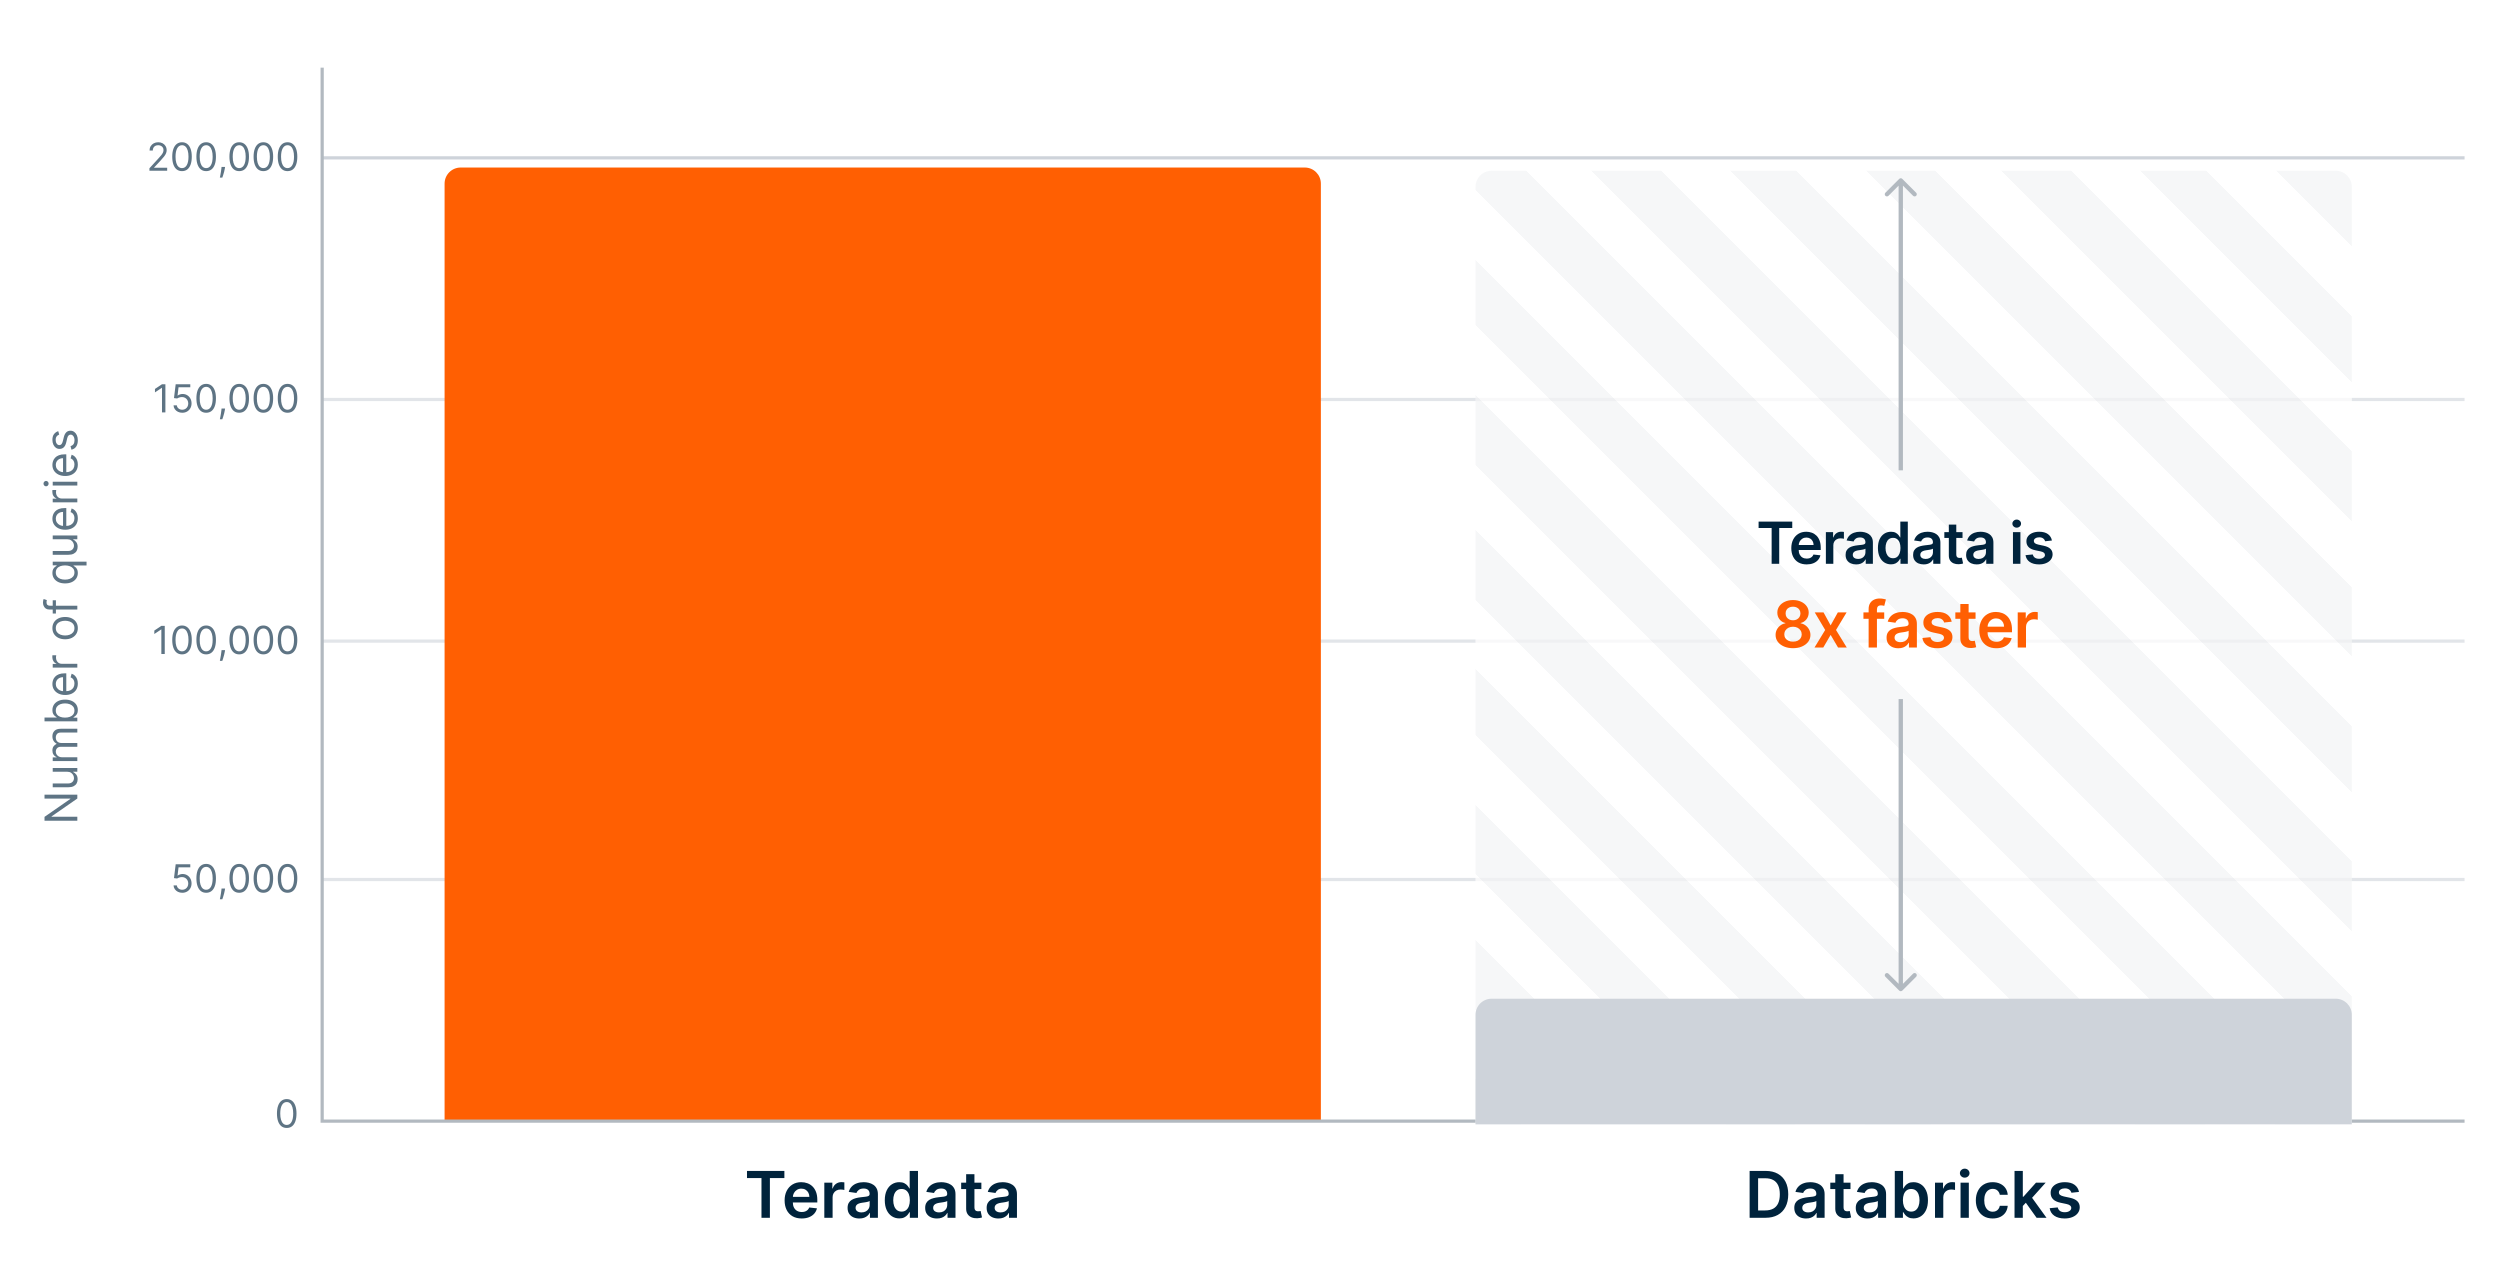
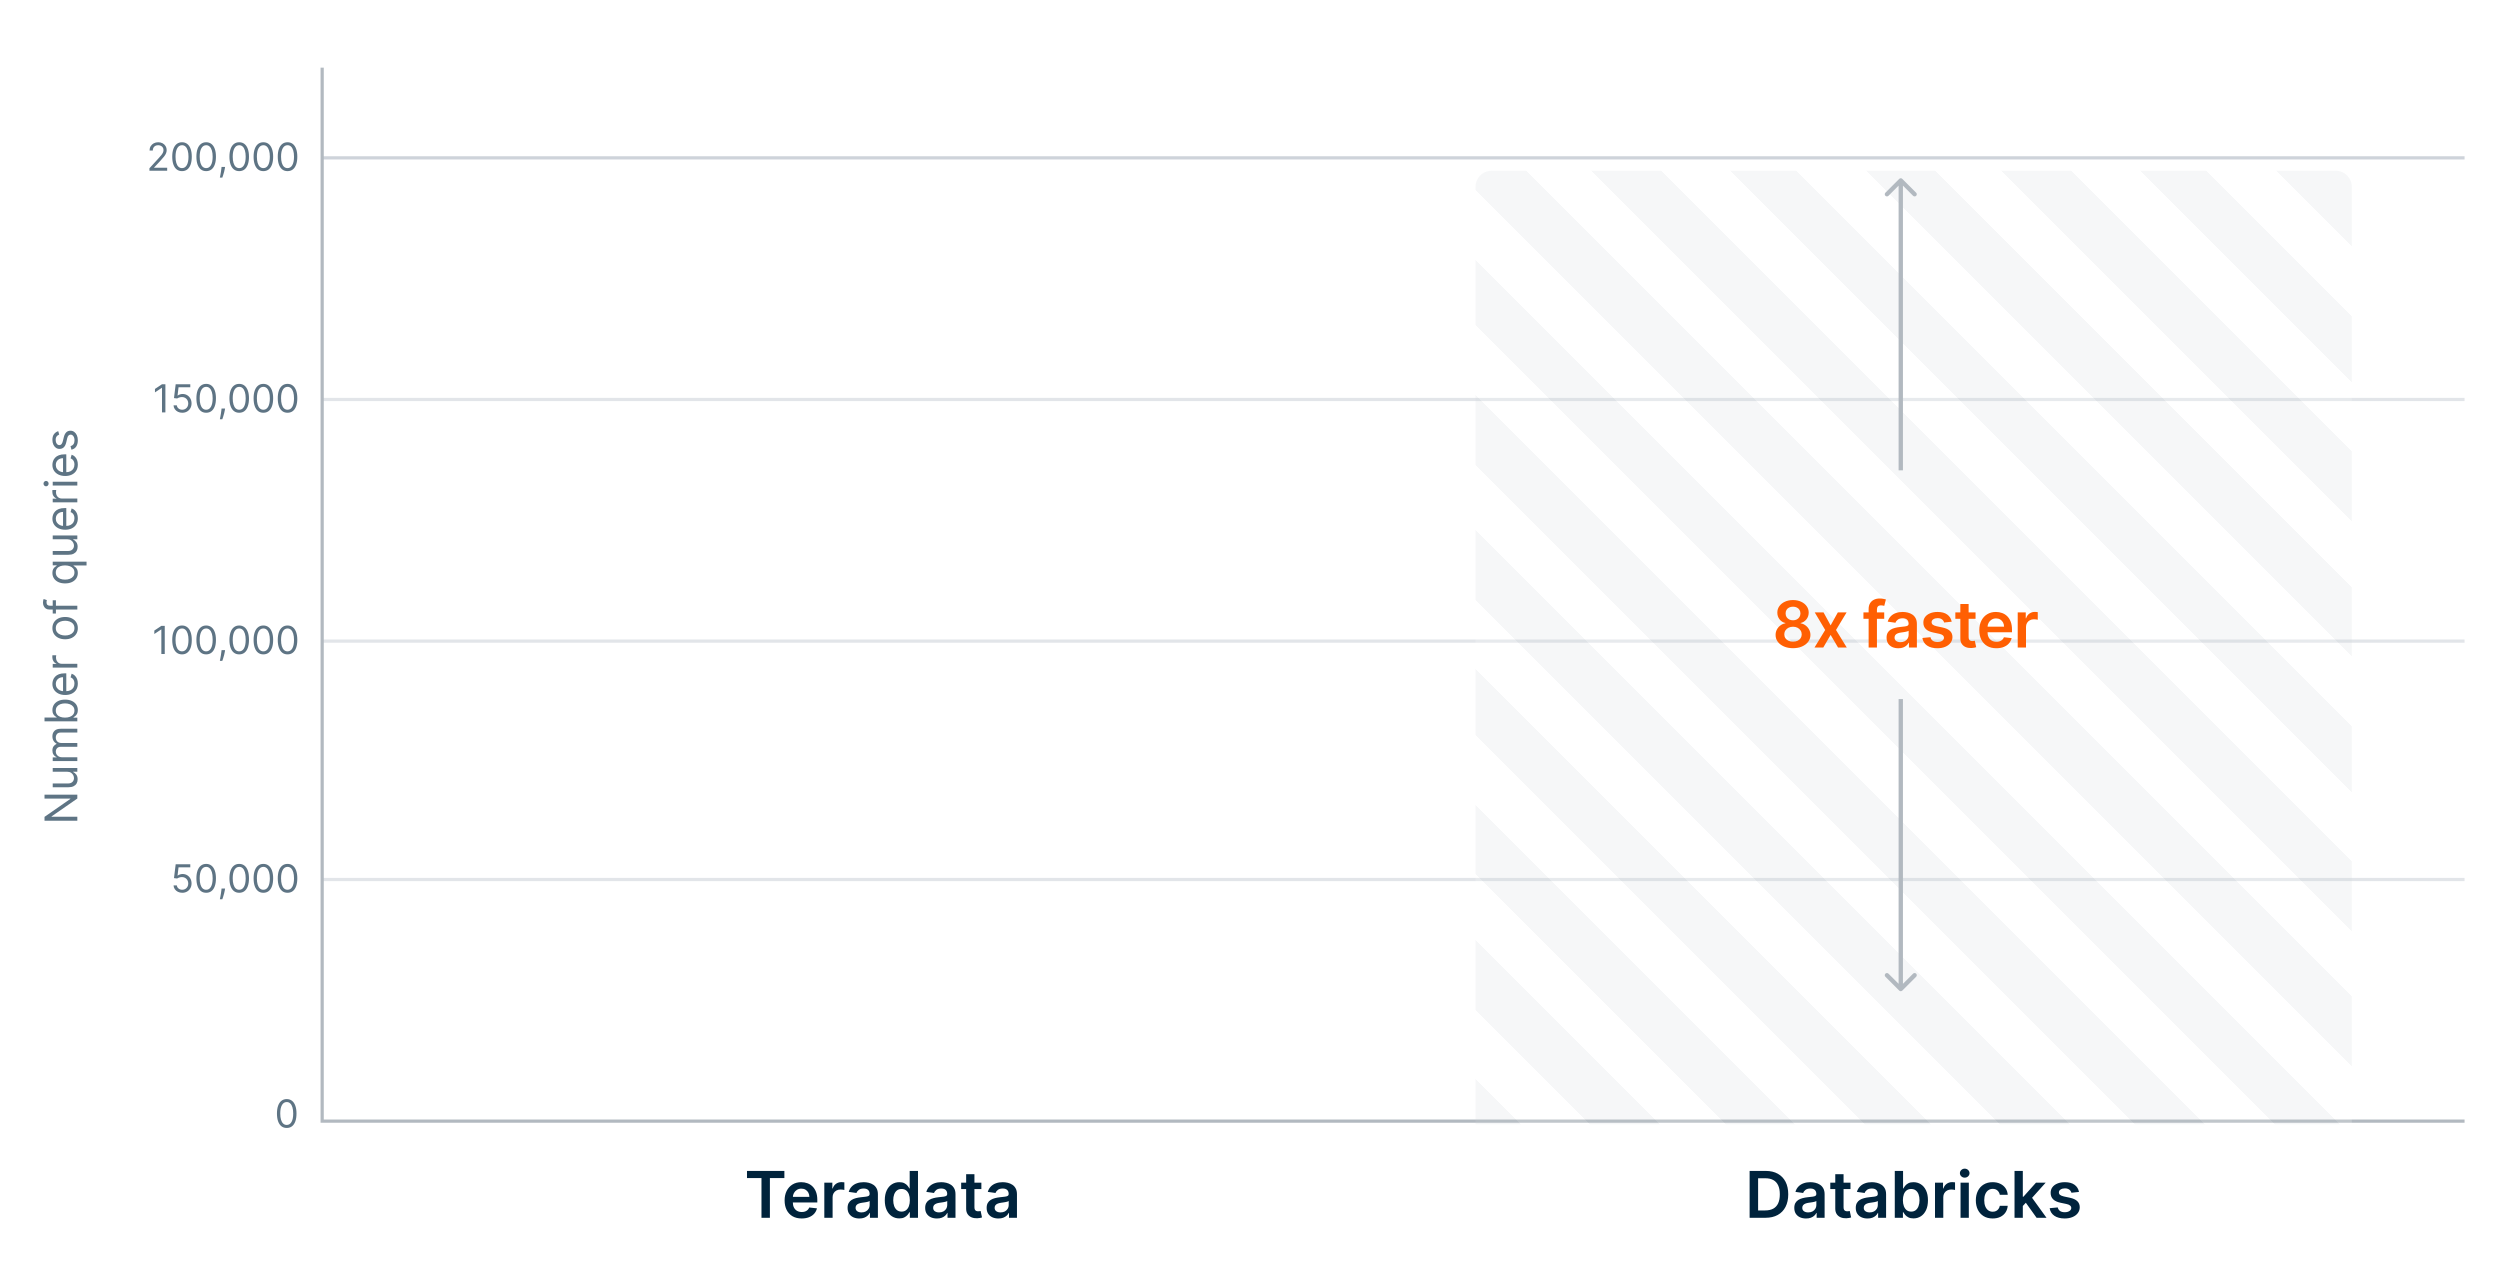
<svg xmlns="http://www.w3.org/2000/svg" width="776" height="392" viewBox="0 0 776 392" fill="none">
  <rect width="776" height="392" fill="white" />
  <path d="M100 273L765 273" stroke="#E2E5E9" />
  <path d="M100 49L765 49" stroke="#CED3DA" />
  <path d="M100 124L765 124" stroke="#E2E5E9" />
  <path d="M100 199L765 199" stroke="#E2E5E9" />
-   <path d="M138 57C138 54.239 140.239 52 143 52H405C407.761 52 410 54.239 410 57V348H138V57Z" fill="#FF5F02" />
  <path d="M231.866 365.663V363.455H243.471V365.663H238.975V378H236.362V365.663H231.866ZM248.842 378.213C247.748 378.213 246.804 377.986 246.008 377.531C245.217 377.072 244.609 376.423 244.183 375.585C243.757 374.742 243.544 373.751 243.544 372.609C243.544 371.487 243.757 370.502 244.183 369.655C244.614 368.803 245.215 368.14 245.987 367.666C246.759 367.188 247.665 366.949 248.707 366.949C249.379 366.949 250.014 367.058 250.61 367.276C251.212 367.489 251.742 367.82 252.201 368.27C252.665 368.72 253.03 369.293 253.295 369.989C253.56 370.68 253.693 371.504 253.693 372.46V373.249H244.751V371.516H251.228C251.224 371.023 251.117 370.585 250.909 370.202C250.7 369.814 250.409 369.508 250.035 369.286C249.666 369.063 249.235 368.952 248.743 368.952C248.217 368.952 247.755 369.08 247.358 369.335C246.96 369.586 246.65 369.918 246.427 370.33C246.209 370.737 246.098 371.184 246.093 371.672V373.185C246.093 373.819 246.209 374.364 246.441 374.818C246.673 375.268 246.998 375.614 247.414 375.855C247.831 376.092 248.319 376.21 248.877 376.21C249.252 376.21 249.59 376.158 249.893 376.054C250.196 375.945 250.459 375.787 250.681 375.578C250.904 375.37 251.072 375.112 251.186 374.804L253.586 375.074C253.435 375.708 253.146 376.262 252.72 376.736C252.298 377.205 251.759 377.569 251.1 377.83C250.442 378.085 249.69 378.213 248.842 378.213ZM255.868 378V367.091H258.361V368.909H258.474C258.673 368.279 259.014 367.794 259.497 367.453C259.985 367.108 260.541 366.935 261.166 366.935C261.308 366.935 261.467 366.942 261.642 366.956C261.822 366.965 261.971 366.982 262.089 367.006V369.371C261.981 369.333 261.808 369.3 261.571 369.271C261.339 369.238 261.114 369.222 260.896 369.222C260.428 369.222 260.006 369.323 259.632 369.527C259.263 369.726 258.972 370.003 258.759 370.358C258.545 370.713 258.439 371.123 258.439 371.587V378H255.868ZM266.741 378.22C266.05 378.22 265.428 378.097 264.874 377.851C264.324 377.6 263.889 377.231 263.567 376.743C263.25 376.255 263.091 375.654 263.091 374.939C263.091 374.323 263.205 373.814 263.432 373.412C263.659 373.01 263.969 372.688 264.362 372.446C264.755 372.205 265.198 372.022 265.69 371.899C266.188 371.771 266.701 371.679 267.232 371.622C267.871 371.556 268.389 371.497 268.787 371.445C269.185 371.388 269.473 371.303 269.653 371.189C269.838 371.071 269.93 370.888 269.93 370.642V370.599C269.93 370.064 269.772 369.65 269.455 369.357C269.137 369.063 268.68 368.916 268.084 368.916C267.454 368.916 266.955 369.054 266.585 369.328C266.221 369.603 265.974 369.927 265.847 370.301L263.446 369.96C263.635 369.297 263.948 368.743 264.384 368.298C264.819 367.849 265.352 367.512 265.982 367.29C266.611 367.063 267.307 366.949 268.07 366.949C268.595 366.949 269.118 367.01 269.639 367.134C270.16 367.257 270.636 367.46 271.067 367.744C271.498 368.024 271.843 368.405 272.104 368.888C272.369 369.371 272.501 369.974 272.501 370.699V378H270.03V376.501H269.945C269.788 376.805 269.568 377.089 269.284 377.354C269.005 377.614 268.652 377.825 268.226 377.986C267.804 378.142 267.31 378.22 266.741 378.22ZM267.409 376.331C267.925 376.331 268.373 376.229 268.751 376.026C269.13 375.817 269.421 375.543 269.625 375.202C269.833 374.861 269.938 374.489 269.938 374.087V372.801C269.857 372.867 269.72 372.929 269.526 372.986C269.336 373.043 269.123 373.092 268.886 373.135C268.65 373.178 268.415 373.215 268.183 373.249C267.951 373.282 267.75 373.31 267.58 373.334C267.196 373.386 266.853 373.471 266.55 373.59C266.247 373.708 266.008 373.874 265.832 374.087C265.657 374.295 265.57 374.565 265.57 374.896C265.57 375.37 265.742 375.727 266.088 375.969C266.434 376.21 266.874 376.331 267.409 376.331ZM279.135 378.192C278.278 378.192 277.511 377.972 276.834 377.531C276.157 377.091 275.622 376.452 275.229 375.614C274.836 374.776 274.639 373.758 274.639 372.56C274.639 371.348 274.838 370.325 275.236 369.492C275.638 368.653 276.18 368.021 276.862 367.595C277.544 367.164 278.304 366.949 279.142 366.949C279.781 366.949 280.307 367.058 280.719 367.276C281.131 367.489 281.457 367.747 281.699 368.05C281.94 368.348 282.127 368.63 282.26 368.895H282.366V363.455H284.945V378H282.416V376.281H282.26C282.127 376.546 281.936 376.828 281.685 377.126C281.434 377.42 281.102 377.671 280.69 377.879C280.278 378.088 279.76 378.192 279.135 378.192ZM279.852 376.082C280.397 376.082 280.861 375.936 281.244 375.642C281.628 375.344 281.919 374.93 282.118 374.399C282.317 373.869 282.416 373.251 282.416 372.546C282.416 371.84 282.317 371.227 282.118 370.706C281.924 370.185 281.635 369.78 281.251 369.492C280.873 369.203 280.406 369.058 279.852 369.058C279.279 369.058 278.801 369.207 278.418 369.506C278.034 369.804 277.745 370.216 277.551 370.742C277.357 371.267 277.26 371.868 277.26 372.546C277.26 373.227 277.357 373.836 277.551 374.371C277.75 374.901 278.041 375.32 278.425 375.628C278.813 375.931 279.289 376.082 279.852 376.082ZM290.824 378.22C290.132 378.22 289.51 378.097 288.956 377.851C288.406 377.6 287.971 377.231 287.649 376.743C287.332 376.255 287.173 375.654 287.173 374.939C287.173 374.323 287.287 373.814 287.514 373.412C287.741 373.01 288.051 372.688 288.444 372.446C288.837 372.205 289.28 372.022 289.772 371.899C290.27 371.771 290.783 371.679 291.314 371.622C291.953 371.556 292.471 371.497 292.869 371.445C293.267 371.388 293.556 371.303 293.735 371.189C293.92 371.071 294.012 370.888 294.012 370.642V370.599C294.012 370.064 293.854 369.65 293.537 369.357C293.219 369.063 292.762 368.916 292.166 368.916C291.536 368.916 291.037 369.054 290.667 369.328C290.303 369.603 290.056 369.927 289.929 370.301L287.528 369.96C287.717 369.297 288.03 368.743 288.466 368.298C288.901 367.849 289.434 367.512 290.064 367.29C290.693 367.063 291.389 366.949 292.152 366.949C292.677 366.949 293.2 367.01 293.721 367.134C294.242 367.257 294.718 367.46 295.149 367.744C295.58 368.024 295.925 368.405 296.186 368.888C296.451 369.371 296.583 369.974 296.583 370.699V378H294.112V376.501H294.027C293.87 376.805 293.65 377.089 293.366 377.354C293.087 377.614 292.734 377.825 292.308 377.986C291.886 378.142 291.392 378.22 290.824 378.22ZM291.491 376.331C292.007 376.331 292.455 376.229 292.833 376.026C293.212 375.817 293.503 375.543 293.707 375.202C293.915 374.861 294.02 374.489 294.02 374.087V372.801C293.939 372.867 293.802 372.929 293.608 372.986C293.418 373.043 293.205 373.092 292.968 373.135C292.732 373.178 292.497 373.215 292.265 373.249C292.033 373.282 291.832 373.31 291.662 373.334C291.278 373.386 290.935 373.471 290.632 373.59C290.329 373.708 290.09 373.874 289.914 374.087C289.739 374.295 289.652 374.565 289.652 374.896C289.652 375.37 289.824 375.727 290.17 375.969C290.516 376.21 290.956 376.331 291.491 376.331ZM304.616 367.091V369.08H298.345V367.091H304.616ZM299.893 364.477H302.464V374.719C302.464 375.064 302.516 375.33 302.62 375.514C302.729 375.694 302.871 375.817 303.047 375.884C303.222 375.95 303.416 375.983 303.629 375.983C303.79 375.983 303.937 375.971 304.069 375.948C304.207 375.924 304.311 375.903 304.382 375.884L304.815 377.894C304.678 377.941 304.481 377.993 304.225 378.05C303.975 378.107 303.667 378.14 303.302 378.149C302.658 378.168 302.078 378.071 301.562 377.858C301.046 377.64 300.636 377.304 300.333 376.849C300.035 376.395 299.888 375.827 299.893 375.145V364.477ZM309.906 378.22C309.214 378.22 308.592 378.097 308.038 377.851C307.488 377.6 307.053 377.231 306.731 376.743C306.414 376.255 306.255 375.654 306.255 374.939C306.255 374.323 306.369 373.814 306.596 373.412C306.823 373.01 307.133 372.688 307.526 372.446C307.919 372.205 308.362 372.022 308.854 371.899C309.352 371.771 309.865 371.679 310.396 371.622C311.035 371.556 311.553 371.497 311.951 371.445C312.349 371.388 312.638 371.303 312.817 371.189C313.002 371.071 313.094 370.888 313.094 370.642V370.599C313.094 370.064 312.936 369.65 312.619 369.357C312.301 369.063 311.844 368.916 311.248 368.916C310.618 368.916 310.119 369.054 309.749 369.328C309.385 369.603 309.138 369.927 309.011 370.301L306.61 369.96C306.799 369.297 307.112 368.743 307.548 368.298C307.983 367.849 308.516 367.512 309.146 367.29C309.775 367.063 310.471 366.949 311.234 366.949C311.759 366.949 312.282 367.01 312.803 367.134C313.324 367.257 313.8 367.46 314.231 367.744C314.662 368.024 315.007 368.405 315.268 368.888C315.533 369.371 315.665 369.974 315.665 370.699V378H313.194V376.501H313.109C312.952 376.805 312.732 377.089 312.448 377.354C312.169 377.614 311.816 377.825 311.39 377.986C310.969 378.142 310.474 378.22 309.906 378.22ZM310.573 376.331C311.089 376.331 311.537 376.229 311.915 376.026C312.294 375.817 312.585 375.543 312.789 375.202C312.997 374.861 313.102 374.489 313.102 374.087V372.801C313.021 372.867 312.884 372.929 312.69 372.986C312.5 373.043 312.287 373.092 312.05 373.135C311.814 373.178 311.579 373.215 311.347 373.249C311.115 373.282 310.914 373.31 310.744 373.334C310.36 373.386 310.017 373.471 309.714 373.59C309.411 373.708 309.172 373.874 308.996 374.087C308.821 374.295 308.734 374.565 308.734 374.896C308.734 375.37 308.906 375.727 309.252 375.969C309.598 376.21 310.038 376.331 310.573 376.331Z" fill="#00233C" />
  <path d="M765 348L100 348L100 21" stroke="#B2B9C0" />
  <path d="M89 350.119C88.358 350.119 87.811 349.945 87.359 349.595C86.908 349.243 86.562 348.733 86.324 348.065C86.085 347.395 85.966 346.585 85.966 345.636C85.966 344.693 86.085 343.888 86.324 343.22C86.565 342.55 86.912 342.038 87.364 341.686C87.818 341.331 88.364 341.153 89 341.153C89.636 341.153 90.18 341.331 90.632 341.686C91.087 342.038 91.433 342.55 91.672 343.22C91.913 343.888 92.034 344.693 92.034 345.636C92.034 346.585 91.915 347.395 91.676 348.065C91.438 348.733 91.092 349.243 90.641 349.595C90.189 349.945 89.642 350.119 89 350.119ZM89 349.182C89.636 349.182 90.131 348.875 90.483 348.261C90.835 347.648 91.011 346.773 91.011 345.636C91.011 344.881 90.93 344.237 90.769 343.706C90.609 343.175 90.379 342.77 90.078 342.492C89.78 342.213 89.421 342.074 89 342.074C88.369 342.074 87.876 342.385 87.521 343.007C87.166 343.626 86.989 344.503 86.989 345.636C86.989 346.392 87.068 347.034 87.227 347.563C87.386 348.091 87.615 348.493 87.913 348.769C88.215 349.044 88.577 349.182 89 349.182Z" fill="#5E7484" />
  <path d="M56.576 277.119C56.076 277.119 55.626 277.02 55.225 276.821C54.825 276.622 54.504 276.349 54.262 276.003C54.021 275.656 53.889 275.261 53.866 274.818H54.889C54.928 275.213 55.107 275.54 55.425 275.798C55.746 276.054 56.13 276.182 56.576 276.182C56.934 276.182 57.252 276.098 57.531 275.93C57.812 275.763 58.032 275.533 58.191 275.24C58.353 274.945 58.434 274.611 58.434 274.239C58.434 273.858 58.35 273.519 58.182 273.22C58.018 272.919 57.791 272.682 57.501 272.509C57.211 272.335 56.88 272.247 56.508 272.244C56.241 272.242 55.967 272.283 55.685 272.368C55.404 272.45 55.173 272.557 54.991 272.688L54.002 272.568L54.531 268.273H59.065V269.21H55.417L55.11 271.784H55.161C55.34 271.642 55.565 271.524 55.834 271.43C56.104 271.337 56.386 271.29 56.678 271.29C57.212 271.29 57.688 271.418 58.106 271.673C58.526 271.926 58.856 272.273 59.094 272.713C59.336 273.153 59.457 273.656 59.457 274.222C59.457 274.778 59.332 275.276 59.082 275.713C58.834 276.148 58.494 276.492 58.059 276.744C57.624 276.994 57.13 277.119 56.576 277.119ZM63.996 277.119C63.354 277.119 62.807 276.945 62.355 276.595C61.904 276.243 61.559 275.733 61.32 275.065C61.081 274.395 60.962 273.585 60.962 272.636C60.962 271.693 61.081 270.888 61.32 270.22C61.561 269.55 61.908 269.038 62.36 268.686C62.814 268.331 63.36 268.153 63.996 268.153C64.632 268.153 65.177 268.331 65.628 268.686C66.083 269.038 66.429 269.55 66.668 270.22C66.909 270.888 67.03 271.693 67.03 272.636C67.03 273.585 66.911 274.395 66.672 275.065C66.434 275.733 66.088 276.243 65.637 276.595C65.185 276.945 64.638 277.119 63.996 277.119ZM63.996 276.182C64.632 276.182 65.127 275.875 65.479 275.261C65.831 274.648 66.007 273.773 66.007 272.636C66.007 271.881 65.927 271.237 65.765 270.706C65.606 270.175 65.375 269.77 65.074 269.492C64.776 269.213 64.416 269.074 63.996 269.074C63.365 269.074 62.873 269.385 62.517 270.007C62.162 270.626 61.985 271.503 61.985 272.636C61.985 273.392 62.064 274.034 62.223 274.563C62.383 275.091 62.611 275.493 62.909 275.769C63.211 276.044 63.573 276.182 63.996 276.182ZM69.862 275.807L69.794 276.267C69.745 276.591 69.671 276.938 69.572 277.307C69.475 277.676 69.375 278.024 69.269 278.351C69.164 278.678 69.078 278.938 69.01 279.131H68.243C68.279 278.949 68.328 278.709 68.387 278.411C68.447 278.112 68.507 277.778 68.566 277.409C68.629 277.043 68.68 276.668 68.72 276.284L68.771 275.807H69.862ZM74.25 277.119C73.608 277.119 73.061 276.945 72.609 276.595C72.158 276.243 71.812 275.733 71.574 275.065C71.335 274.395 71.216 273.585 71.216 272.636C71.216 271.693 71.335 270.888 71.574 270.22C71.815 269.55 72.162 269.038 72.614 268.686C73.068 268.331 73.614 268.153 74.25 268.153C74.886 268.153 75.43 268.331 75.882 268.686C76.337 269.038 76.683 269.55 76.922 270.22C77.163 270.888 77.284 271.693 77.284 272.636C77.284 273.585 77.165 274.395 76.926 275.065C76.688 275.733 76.342 276.243 75.891 276.595C75.439 276.945 74.892 277.119 74.25 277.119ZM74.25 276.182C74.886 276.182 75.381 275.875 75.733 275.261C76.085 274.648 76.261 273.773 76.261 272.636C76.261 271.881 76.18 271.237 76.019 270.706C75.859 270.175 75.629 269.77 75.328 269.492C75.03 269.213 74.671 269.074 74.25 269.074C73.619 269.074 73.126 269.385 72.771 270.007C72.416 270.626 72.239 271.503 72.239 272.636C72.239 273.392 72.318 274.034 72.477 274.563C72.636 275.091 72.865 275.493 73.163 275.769C73.465 276.044 73.827 276.182 74.25 276.182ZM81.75 277.119C81.108 277.119 80.561 276.945 80.109 276.595C79.658 276.243 79.312 275.733 79.074 275.065C78.835 274.395 78.716 273.585 78.716 272.636C78.716 271.693 78.835 270.888 79.074 270.22C79.315 269.55 79.662 269.038 80.114 268.686C80.568 268.331 81.114 268.153 81.75 268.153C82.386 268.153 82.93 268.331 83.382 268.686C83.837 269.038 84.183 269.55 84.422 270.22C84.663 270.888 84.784 271.693 84.784 272.636C84.784 273.585 84.665 274.395 84.426 275.065C84.188 275.733 83.842 276.243 83.391 276.595C82.939 276.945 82.392 277.119 81.75 277.119ZM81.75 276.182C82.386 276.182 82.881 275.875 83.233 275.261C83.585 274.648 83.761 273.773 83.761 272.636C83.761 271.881 83.68 271.237 83.519 270.706C83.359 270.175 83.129 269.77 82.828 269.492C82.53 269.213 82.171 269.074 81.75 269.074C81.119 269.074 80.626 269.385 80.271 270.007C79.916 270.626 79.739 271.503 79.739 272.636C79.739 273.392 79.818 274.034 79.977 274.563C80.136 275.091 80.365 275.493 80.663 275.769C80.965 276.044 81.327 276.182 81.75 276.182ZM89.25 277.119C88.608 277.119 88.061 276.945 87.609 276.595C87.158 276.243 86.812 275.733 86.574 275.065C86.335 274.395 86.216 273.585 86.216 272.636C86.216 271.693 86.335 270.888 86.574 270.22C86.815 269.55 87.162 269.038 87.614 268.686C88.068 268.331 88.614 268.153 89.25 268.153C89.886 268.153 90.43 268.331 90.882 268.686C91.337 269.038 91.683 269.55 91.922 270.22C92.163 270.888 92.284 271.693 92.284 272.636C92.284 273.585 92.165 274.395 91.926 275.065C91.688 275.733 91.342 276.243 90.891 276.595C90.439 276.945 89.892 277.119 89.25 277.119ZM89.25 276.182C89.886 276.182 90.381 275.875 90.733 275.261C91.085 274.648 91.261 273.773 91.261 272.636C91.261 271.881 91.18 271.237 91.019 270.706C90.859 270.175 90.629 269.77 90.328 269.492C90.03 269.213 89.671 269.074 89.25 269.074C88.619 269.074 88.126 269.385 87.771 270.007C87.416 270.626 87.239 271.503 87.239 272.636C87.239 273.392 87.318 274.034 87.477 274.563C87.636 275.091 87.865 275.493 88.163 275.769C88.465 276.044 88.827 276.182 89.25 276.182Z" fill="#5E7484" />
  <path d="M51.14 194.273V203H50.083V195.381H50.032L47.901 196.796V195.722L50.083 194.273H51.14ZM56.496 203.119C55.854 203.119 55.307 202.945 54.855 202.595C54.404 202.243 54.059 201.733 53.82 201.065C53.581 200.395 53.462 199.585 53.462 198.636C53.462 197.693 53.581 196.888 53.82 196.22C54.061 195.55 54.408 195.038 54.86 194.686C55.314 194.331 55.86 194.153 56.496 194.153C57.133 194.153 57.676 194.331 58.128 194.686C58.583 195.038 58.929 195.55 59.168 196.22C59.409 196.888 59.53 197.693 59.53 198.636C59.53 199.585 59.411 200.395 59.172 201.065C58.934 201.733 58.588 202.243 58.137 202.595C57.685 202.945 57.138 203.119 56.496 203.119ZM56.496 202.182C57.133 202.182 57.627 201.875 57.979 201.261C58.331 200.648 58.508 199.773 58.508 198.636C58.508 197.881 58.426 197.237 58.265 196.706C58.105 196.175 57.875 195.77 57.574 195.492C57.276 195.213 56.916 195.074 56.496 195.074C55.865 195.074 55.373 195.385 55.017 196.007C54.662 196.626 54.485 197.503 54.485 198.636C54.485 199.392 54.564 200.034 54.723 200.563C54.883 201.091 55.111 201.493 55.409 201.769C55.711 202.044 56.073 202.182 56.496 202.182ZM63.996 203.119C63.354 203.119 62.807 202.945 62.355 202.595C61.904 202.243 61.559 201.733 61.32 201.065C61.081 200.395 60.962 199.585 60.962 198.636C60.962 197.693 61.081 196.888 61.32 196.22C61.561 195.55 61.908 195.038 62.36 194.686C62.814 194.331 63.36 194.153 63.996 194.153C64.632 194.153 65.177 194.331 65.628 194.686C66.083 195.038 66.429 195.55 66.668 196.22C66.909 196.888 67.03 197.693 67.03 198.636C67.03 199.585 66.911 200.395 66.672 201.065C66.434 201.733 66.088 202.243 65.637 202.595C65.185 202.945 64.638 203.119 63.996 203.119ZM63.996 202.182C64.632 202.182 65.127 201.875 65.479 201.261C65.831 200.648 66.007 199.773 66.007 198.636C66.007 197.881 65.927 197.237 65.765 196.706C65.606 196.175 65.375 195.77 65.074 195.492C64.776 195.213 64.416 195.074 63.996 195.074C63.365 195.074 62.873 195.385 62.517 196.007C62.162 196.626 61.985 197.503 61.985 198.636C61.985 199.392 62.064 200.034 62.223 200.563C62.383 201.091 62.611 201.493 62.909 201.769C63.211 202.044 63.573 202.182 63.996 202.182ZM69.862 201.807L69.794 202.267C69.745 202.591 69.671 202.938 69.572 203.307C69.475 203.676 69.375 204.024 69.269 204.351C69.164 204.678 69.078 204.938 69.01 205.131H68.243C68.279 204.949 68.328 204.709 68.387 204.411C68.447 204.112 68.507 203.778 68.566 203.409C68.629 203.043 68.68 202.668 68.72 202.284L68.771 201.807H69.862ZM74.25 203.119C73.608 203.119 73.061 202.945 72.609 202.595C72.158 202.243 71.812 201.733 71.574 201.065C71.335 200.395 71.216 199.585 71.216 198.636C71.216 197.693 71.335 196.888 71.574 196.22C71.815 195.55 72.162 195.038 72.614 194.686C73.068 194.331 73.614 194.153 74.25 194.153C74.886 194.153 75.43 194.331 75.882 194.686C76.337 195.038 76.683 195.55 76.922 196.22C77.163 196.888 77.284 197.693 77.284 198.636C77.284 199.585 77.165 200.395 76.926 201.065C76.688 201.733 76.342 202.243 75.891 202.595C75.439 202.945 74.892 203.119 74.25 203.119ZM74.25 202.182C74.886 202.182 75.381 201.875 75.733 201.261C76.085 200.648 76.261 199.773 76.261 198.636C76.261 197.881 76.18 197.237 76.019 196.706C75.859 196.175 75.629 195.77 75.328 195.492C75.03 195.213 74.671 195.074 74.25 195.074C73.619 195.074 73.126 195.385 72.771 196.007C72.416 196.626 72.239 197.503 72.239 198.636C72.239 199.392 72.318 200.034 72.477 200.563C72.636 201.091 72.865 201.493 73.163 201.769C73.465 202.044 73.827 202.182 74.25 202.182ZM81.75 203.119C81.108 203.119 80.561 202.945 80.109 202.595C79.658 202.243 79.312 201.733 79.074 201.065C78.835 200.395 78.716 199.585 78.716 198.636C78.716 197.693 78.835 196.888 79.074 196.22C79.315 195.55 79.662 195.038 80.114 194.686C80.568 194.331 81.114 194.153 81.75 194.153C82.386 194.153 82.93 194.331 83.382 194.686C83.837 195.038 84.183 195.55 84.422 196.22C84.663 196.888 84.784 197.693 84.784 198.636C84.784 199.585 84.665 200.395 84.426 201.065C84.188 201.733 83.842 202.243 83.391 202.595C82.939 202.945 82.392 203.119 81.75 203.119ZM81.75 202.182C82.386 202.182 82.881 201.875 83.233 201.261C83.585 200.648 83.761 199.773 83.761 198.636C83.761 197.881 83.68 197.237 83.519 196.706C83.359 196.175 83.129 195.77 82.828 195.492C82.53 195.213 82.171 195.074 81.75 195.074C81.119 195.074 80.626 195.385 80.271 196.007C79.916 196.626 79.739 197.503 79.739 198.636C79.739 199.392 79.818 200.034 79.977 200.563C80.136 201.091 80.365 201.493 80.663 201.769C80.965 202.044 81.327 202.182 81.75 202.182ZM89.25 203.119C88.608 203.119 88.061 202.945 87.609 202.595C87.158 202.243 86.812 201.733 86.574 201.065C86.335 200.395 86.216 199.585 86.216 198.636C86.216 197.693 86.335 196.888 86.574 196.22C86.815 195.55 87.162 195.038 87.614 194.686C88.068 194.331 88.614 194.153 89.25 194.153C89.886 194.153 90.43 194.331 90.882 194.686C91.337 195.038 91.683 195.55 91.922 196.22C92.163 196.888 92.284 197.693 92.284 198.636C92.284 199.585 92.165 200.395 91.926 201.065C91.688 201.733 91.342 202.243 90.891 202.595C90.439 202.945 89.892 203.119 89.25 203.119ZM89.25 202.182C89.886 202.182 90.381 201.875 90.733 201.261C91.085 200.648 91.261 199.773 91.261 198.636C91.261 197.881 91.18 197.237 91.019 196.706C90.859 196.175 90.629 195.77 90.328 195.492C90.03 195.213 89.671 195.074 89.25 195.074C88.619 195.074 88.126 195.385 87.771 196.007C87.416 196.626 87.239 197.503 87.239 198.636C87.239 199.392 87.318 200.034 87.477 200.563C87.636 201.091 87.865 201.493 88.163 201.769C88.465 202.044 88.827 202.182 89.25 202.182Z" fill="#5E7484" />
  <path d="M51.339 119.273V128H50.282V120.381H50.231L48.1 121.796V120.722L50.282 119.273H51.339ZM56.576 128.119C56.076 128.119 55.626 128.02 55.225 127.821C54.825 127.622 54.504 127.349 54.262 127.003C54.021 126.656 53.889 126.261 53.866 125.818H54.889C54.928 126.213 55.107 126.54 55.425 126.798C55.746 127.054 56.13 127.182 56.576 127.182C56.934 127.182 57.252 127.098 57.531 126.93C57.812 126.763 58.032 126.533 58.191 126.24C58.353 125.945 58.434 125.611 58.434 125.239C58.434 124.858 58.35 124.519 58.182 124.22C58.018 123.919 57.791 123.682 57.501 123.509C57.211 123.335 56.88 123.247 56.508 123.244C56.241 123.242 55.967 123.283 55.685 123.368C55.404 123.45 55.173 123.557 54.991 123.688L54.002 123.568L54.531 119.273H59.065V120.21H55.417L55.11 122.784H55.161C55.34 122.642 55.565 122.524 55.834 122.43C56.104 122.337 56.386 122.29 56.678 122.29C57.212 122.29 57.688 122.418 58.106 122.673C58.526 122.926 58.856 123.273 59.094 123.713C59.336 124.153 59.457 124.656 59.457 125.222C59.457 125.778 59.332 126.276 59.082 126.713C58.834 127.148 58.494 127.492 58.059 127.744C57.624 127.994 57.13 128.119 56.576 128.119ZM63.996 128.119C63.354 128.119 62.807 127.945 62.355 127.595C61.904 127.243 61.559 126.733 61.32 126.065C61.081 125.395 60.962 124.585 60.962 123.636C60.962 122.693 61.081 121.888 61.32 121.22C61.561 120.55 61.908 120.038 62.36 119.686C62.814 119.331 63.36 119.153 63.996 119.153C64.632 119.153 65.177 119.331 65.628 119.686C66.083 120.038 66.429 120.55 66.668 121.22C66.909 121.888 67.03 122.693 67.03 123.636C67.03 124.585 66.911 125.395 66.672 126.065C66.434 126.733 66.088 127.243 65.637 127.595C65.185 127.945 64.638 128.119 63.996 128.119ZM63.996 127.182C64.632 127.182 65.127 126.875 65.479 126.261C65.831 125.648 66.007 124.773 66.007 123.636C66.007 122.881 65.927 122.237 65.765 121.706C65.606 121.175 65.375 120.77 65.074 120.492C64.776 120.213 64.416 120.074 63.996 120.074C63.365 120.074 62.873 120.385 62.517 121.007C62.162 121.626 61.985 122.503 61.985 123.636C61.985 124.392 62.064 125.034 62.223 125.563C62.383 126.091 62.611 126.493 62.909 126.769C63.211 127.044 63.573 127.182 63.996 127.182ZM69.862 126.807L69.794 127.267C69.745 127.591 69.671 127.938 69.572 128.307C69.475 128.676 69.375 129.024 69.269 129.351C69.164 129.678 69.078 129.938 69.01 130.131H68.243C68.279 129.949 68.328 129.709 68.387 129.411C68.447 129.112 68.507 128.778 68.566 128.409C68.629 128.043 68.68 127.668 68.72 127.284L68.771 126.807H69.862ZM74.25 128.119C73.608 128.119 73.061 127.945 72.609 127.595C72.158 127.243 71.812 126.733 71.574 126.065C71.335 125.395 71.216 124.585 71.216 123.636C71.216 122.693 71.335 121.888 71.574 121.22C71.815 120.55 72.162 120.038 72.614 119.686C73.068 119.331 73.614 119.153 74.25 119.153C74.886 119.153 75.43 119.331 75.882 119.686C76.337 120.038 76.683 120.55 76.922 121.22C77.163 121.888 77.284 122.693 77.284 123.636C77.284 124.585 77.165 125.395 76.926 126.065C76.688 126.733 76.342 127.243 75.891 127.595C75.439 127.945 74.892 128.119 74.25 128.119ZM74.25 127.182C74.886 127.182 75.381 126.875 75.733 126.261C76.085 125.648 76.261 124.773 76.261 123.636C76.261 122.881 76.18 122.237 76.019 121.706C75.859 121.175 75.629 120.77 75.328 120.492C75.03 120.213 74.671 120.074 74.25 120.074C73.619 120.074 73.126 120.385 72.771 121.007C72.416 121.626 72.239 122.503 72.239 123.636C72.239 124.392 72.318 125.034 72.477 125.563C72.636 126.091 72.865 126.493 73.163 126.769C73.465 127.044 73.827 127.182 74.25 127.182ZM81.75 128.119C81.108 128.119 80.561 127.945 80.109 127.595C79.658 127.243 79.312 126.733 79.074 126.065C78.835 125.395 78.716 124.585 78.716 123.636C78.716 122.693 78.835 121.888 79.074 121.22C79.315 120.55 79.662 120.038 80.114 119.686C80.568 119.331 81.114 119.153 81.75 119.153C82.386 119.153 82.93 119.331 83.382 119.686C83.837 120.038 84.183 120.55 84.422 121.22C84.663 121.888 84.784 122.693 84.784 123.636C84.784 124.585 84.665 125.395 84.426 126.065C84.188 126.733 83.842 127.243 83.391 127.595C82.939 127.945 82.392 128.119 81.75 128.119ZM81.75 127.182C82.386 127.182 82.881 126.875 83.233 126.261C83.585 125.648 83.761 124.773 83.761 123.636C83.761 122.881 83.68 122.237 83.519 121.706C83.359 121.175 83.129 120.77 82.828 120.492C82.53 120.213 82.171 120.074 81.75 120.074C81.119 120.074 80.626 120.385 80.271 121.007C79.916 121.626 79.739 122.503 79.739 123.636C79.739 124.392 79.818 125.034 79.977 125.563C80.136 126.091 80.365 126.493 80.663 126.769C80.965 127.044 81.327 127.182 81.75 127.182ZM89.25 128.119C88.608 128.119 88.061 127.945 87.609 127.595C87.158 127.243 86.812 126.733 86.574 126.065C86.335 125.395 86.216 124.585 86.216 123.636C86.216 122.693 86.335 121.888 86.574 121.22C86.815 120.55 87.162 120.038 87.614 119.686C88.068 119.331 88.614 119.153 89.25 119.153C89.886 119.153 90.43 119.331 90.882 119.686C91.337 120.038 91.683 120.55 91.922 121.22C92.163 121.888 92.284 122.693 92.284 123.636C92.284 124.585 92.165 125.395 91.926 126.065C91.688 126.733 91.342 127.243 90.891 127.595C90.439 127.945 89.892 128.119 89.25 128.119ZM89.25 127.182C89.886 127.182 90.381 126.875 90.733 126.261C91.085 125.648 91.261 124.773 91.261 123.636C91.261 122.881 91.18 122.237 91.019 121.706C90.859 121.175 90.629 120.77 90.328 120.492C90.03 120.213 89.671 120.074 89.25 120.074C88.619 120.074 88.126 120.385 87.771 121.007C87.416 121.626 87.239 122.503 87.239 123.636C87.239 124.392 87.318 125.034 87.477 125.563C87.636 126.091 87.865 126.493 88.163 126.769C88.465 127.044 88.827 127.182 89.25 127.182Z" fill="#5E7484" />
  <path d="M46.384 53V52.233L49.265 49.08C49.603 48.71 49.881 48.389 50.1 48.117C50.319 47.841 50.48 47.582 50.586 47.341C50.694 47.097 50.748 46.841 50.748 46.574C50.748 46.267 50.674 46.002 50.526 45.777C50.381 45.553 50.182 45.379 49.929 45.257C49.676 45.135 49.392 45.074 49.077 45.074C48.742 45.074 48.449 45.144 48.199 45.283C47.952 45.419 47.76 45.611 47.624 45.858C47.49 46.105 47.424 46.395 47.424 46.727H46.418C46.418 46.216 46.536 45.767 46.772 45.381C47.008 44.994 47.328 44.693 47.735 44.477C48.144 44.261 48.603 44.154 49.111 44.154C49.623 44.154 50.076 44.261 50.471 44.477C50.865 44.693 51.175 44.984 51.4 45.351C51.624 45.717 51.736 46.125 51.736 46.574C51.736 46.895 51.678 47.209 51.561 47.516C51.448 47.82 51.249 48.159 50.965 48.534C50.684 48.906 50.293 49.361 49.793 49.898L47.833 51.994V52.063H51.89V53H46.384ZM56.496 53.119C55.854 53.119 55.307 52.945 54.855 52.595C54.404 52.243 54.059 51.733 53.82 51.065C53.581 50.395 53.462 49.585 53.462 48.636C53.462 47.693 53.581 46.888 53.82 46.22C54.061 45.55 54.408 45.038 54.86 44.686C55.314 44.331 55.86 44.154 56.496 44.154C57.133 44.154 57.676 44.331 58.128 44.686C58.583 45.038 58.929 45.55 59.168 46.22C59.409 46.888 59.53 47.693 59.53 48.636C59.53 49.585 59.411 50.395 59.172 51.065C58.934 51.733 58.588 52.243 58.137 52.595C57.685 52.945 57.138 53.119 56.496 53.119ZM56.496 52.182C57.133 52.182 57.627 51.875 57.979 51.261C58.331 50.648 58.508 49.773 58.508 48.636C58.508 47.881 58.426 47.237 58.265 46.706C58.105 46.175 57.875 45.77 57.574 45.492C57.276 45.213 56.916 45.074 56.496 45.074C55.865 45.074 55.373 45.385 55.017 46.007C54.662 46.627 54.485 47.503 54.485 48.636C54.485 49.392 54.564 50.034 54.723 50.563C54.883 51.091 55.111 51.493 55.409 51.769C55.711 52.044 56.073 52.182 56.496 52.182ZM63.996 53.119C63.354 53.119 62.807 52.945 62.355 52.595C61.904 52.243 61.559 51.733 61.32 51.065C61.081 50.395 60.962 49.585 60.962 48.636C60.962 47.693 61.081 46.888 61.32 46.22C61.561 45.55 61.908 45.038 62.36 44.686C62.814 44.331 63.36 44.154 63.996 44.154C64.632 44.154 65.177 44.331 65.628 44.686C66.083 45.038 66.429 45.55 66.668 46.22C66.909 46.888 67.03 47.693 67.03 48.636C67.03 49.585 66.911 50.395 66.672 51.065C66.434 51.733 66.088 52.243 65.637 52.595C65.185 52.945 64.638 53.119 63.996 53.119ZM63.996 52.182C64.632 52.182 65.127 51.875 65.479 51.261C65.831 50.648 66.007 49.773 66.007 48.636C66.007 47.881 65.927 47.237 65.765 46.706C65.606 46.175 65.375 45.77 65.074 45.492C64.776 45.213 64.416 45.074 63.996 45.074C63.365 45.074 62.873 45.385 62.517 46.007C62.162 46.627 61.985 47.503 61.985 48.636C61.985 49.392 62.064 50.034 62.223 50.563C62.383 51.091 62.611 51.493 62.909 51.769C63.211 52.044 63.573 52.182 63.996 52.182ZM69.862 51.807L69.794 52.267C69.745 52.591 69.671 52.938 69.572 53.307C69.475 53.676 69.375 54.024 69.269 54.351C69.164 54.678 69.078 54.938 69.01 55.131H68.243C68.279 54.949 68.328 54.709 68.387 54.411C68.447 54.112 68.507 53.779 68.566 53.409C68.629 53.043 68.68 52.668 68.72 52.284L68.771 51.807H69.862ZM74.25 53.119C73.608 53.119 73.061 52.945 72.609 52.595C72.158 52.243 71.812 51.733 71.574 51.065C71.335 50.395 71.216 49.585 71.216 48.636C71.216 47.693 71.335 46.888 71.574 46.22C71.815 45.55 72.162 45.038 72.614 44.686C73.068 44.331 73.614 44.154 74.25 44.154C74.886 44.154 75.43 44.331 75.882 44.686C76.337 45.038 76.683 45.55 76.922 46.22C77.163 46.888 77.284 47.693 77.284 48.636C77.284 49.585 77.165 50.395 76.926 51.065C76.688 51.733 76.342 52.243 75.891 52.595C75.439 52.945 74.892 53.119 74.25 53.119ZM74.25 52.182C74.886 52.182 75.381 51.875 75.733 51.261C76.085 50.648 76.261 49.773 76.261 48.636C76.261 47.881 76.18 47.237 76.019 46.706C75.859 46.175 75.629 45.77 75.328 45.492C75.03 45.213 74.671 45.074 74.25 45.074C73.619 45.074 73.126 45.385 72.771 46.007C72.416 46.627 72.239 47.503 72.239 48.636C72.239 49.392 72.318 50.034 72.477 50.563C72.636 51.091 72.865 51.493 73.163 51.769C73.465 52.044 73.827 52.182 74.25 52.182ZM81.75 53.119C81.108 53.119 80.561 52.945 80.109 52.595C79.658 52.243 79.312 51.733 79.074 51.065C78.835 50.395 78.716 49.585 78.716 48.636C78.716 47.693 78.835 46.888 79.074 46.22C79.315 45.55 79.662 45.038 80.114 44.686C80.568 44.331 81.114 44.154 81.75 44.154C82.386 44.154 82.93 44.331 83.382 44.686C83.837 45.038 84.183 45.55 84.422 46.22C84.663 46.888 84.784 47.693 84.784 48.636C84.784 49.585 84.665 50.395 84.426 51.065C84.188 51.733 83.842 52.243 83.391 52.595C82.939 52.945 82.392 53.119 81.75 53.119ZM81.75 52.182C82.386 52.182 82.881 51.875 83.233 51.261C83.585 50.648 83.761 49.773 83.761 48.636C83.761 47.881 83.68 47.237 83.519 46.706C83.359 46.175 83.129 45.77 82.828 45.492C82.53 45.213 82.171 45.074 81.75 45.074C81.119 45.074 80.626 45.385 80.271 46.007C79.916 46.627 79.739 47.503 79.739 48.636C79.739 49.392 79.818 50.034 79.977 50.563C80.136 51.091 80.365 51.493 80.663 51.769C80.965 52.044 81.327 52.182 81.75 52.182ZM89.25 53.119C88.608 53.119 88.061 52.945 87.609 52.595C87.158 52.243 86.812 51.733 86.574 51.065C86.335 50.395 86.216 49.585 86.216 48.636C86.216 47.693 86.335 46.888 86.574 46.22C86.815 45.55 87.162 45.038 87.614 44.686C88.068 44.331 88.614 44.154 89.25 44.154C89.886 44.154 90.43 44.331 90.882 44.686C91.337 45.038 91.683 45.55 91.922 46.22C92.163 46.888 92.284 47.693 92.284 48.636C92.284 49.585 92.165 50.395 91.926 51.065C91.688 51.733 91.342 52.243 90.891 52.595C90.439 52.945 89.892 53.119 89.25 53.119ZM89.25 52.182C89.886 52.182 90.381 51.875 90.733 51.261C91.085 50.648 91.261 49.773 91.261 48.636C91.261 47.881 91.18 47.237 91.019 46.706C90.859 46.175 90.629 45.77 90.328 45.492C90.03 45.213 89.671 45.074 89.25 45.074C88.619 45.074 88.126 45.385 87.771 46.007C87.416 46.627 87.239 47.503 87.239 48.636C87.239 49.392 87.318 50.034 87.477 50.563C87.636 51.091 87.865 51.493 88.163 51.769C88.465 52.044 88.827 52.182 89.25 52.182Z" fill="#5E7484" />
  <path d="M13.818 246.672L24 246.672L24 247.865L16.006 253.413L16.006 253.513L24 253.513L24 254.746L13.818 254.746L13.818 253.552L21.832 247.984L21.832 247.885L13.818 247.885L13.818 246.672ZM20.878 239.551L16.364 239.551L16.364 238.378L24 238.378L24 239.551L22.707 239.551L22.707 239.631C23.095 239.81 23.425 240.088 23.697 240.466C23.965 240.844 24.099 241.321 24.099 241.898C24.099 242.375 23.995 242.799 23.786 243.17C23.574 243.542 23.256 243.833 22.832 244.045C22.404 244.258 21.866 244.364 21.216 244.364L16.364 244.364L16.364 243.19L21.136 243.19C21.693 243.19 22.137 243.035 22.469 242.723C22.8 242.408 22.966 242.007 22.966 241.52C22.966 241.228 22.891 240.932 22.742 240.63C22.593 240.325 22.364 240.07 22.056 239.864C21.748 239.656 21.355 239.551 20.878 239.551ZM24 236.229L16.364 236.229L16.364 235.095L17.557 235.095L17.557 234.996C17.149 234.837 16.833 234.58 16.607 234.225C16.379 233.871 16.264 233.445 16.264 232.948C16.264 232.444 16.379 232.025 16.607 231.69C16.833 231.352 17.149 231.088 17.557 230.899L17.557 230.82C17.162 230.624 16.849 230.331 16.617 229.94C16.382 229.549 16.264 229.08 16.264 228.533C16.264 227.85 16.478 227.292 16.905 226.857C17.33 226.423 17.991 226.206 18.889 226.206L24 226.206L24 227.379L18.889 227.379C18.326 227.379 17.923 227.534 17.681 227.842C17.439 228.15 17.318 228.513 17.318 228.931C17.318 229.468 17.481 229.883 17.805 230.178C18.127 230.473 18.535 230.621 19.028 230.621L24 230.621L24 231.814L18.77 231.814C18.336 231.814 17.986 231.955 17.721 232.237C17.452 232.518 17.318 232.881 17.318 233.325C17.318 233.63 17.399 233.915 17.562 234.181C17.724 234.442 17.95 234.655 18.238 234.817C18.523 234.976 18.853 235.056 19.227 235.056L24 235.056L24 236.229ZM24 223.902L13.818 223.902L13.818 222.729L17.577 222.729L17.577 222.629C17.444 222.543 17.275 222.424 17.07 222.271C16.861 222.115 16.675 221.893 16.513 221.605C16.347 221.313 16.264 220.919 16.264 220.422C16.264 219.779 16.425 219.212 16.746 218.721C17.068 218.231 17.524 217.848 18.114 217.573C18.704 217.298 19.4 217.16 20.202 217.16C21.01 217.16 21.711 217.298 22.305 217.573C22.895 217.848 23.352 218.229 23.677 218.716C23.998 219.204 24.159 219.765 24.159 220.402C24.159 220.892 24.078 221.285 23.916 221.58C23.75 221.875 23.562 222.102 23.354 222.261C23.142 222.42 22.966 222.543 22.827 222.629L22.827 222.768L24 222.768L24 223.902ZM20.182 222.748C20.759 222.748 21.267 222.664 21.708 222.495C22.146 222.326 22.489 222.079 22.737 221.754C22.983 221.429 23.105 221.032 23.105 220.561C23.105 220.07 22.976 219.661 22.717 219.333C22.456 219.001 22.104 218.753 21.663 218.587C21.219 218.418 20.725 218.334 20.182 218.334C19.645 218.334 19.161 218.416 18.73 218.582C18.296 218.745 17.953 218.992 17.701 219.323C17.446 219.651 17.318 220.064 17.318 220.561C17.318 221.038 17.439 221.439 17.681 221.764C17.92 222.089 18.255 222.334 18.685 222.5C19.113 222.666 19.612 222.748 20.182 222.748ZM24.159 212.164C24.159 212.9 23.997 213.534 23.672 214.068C23.344 214.598 22.886 215.008 22.3 215.296C21.71 215.581 21.024 215.724 20.241 215.724C19.459 215.724 18.77 215.581 18.173 215.296C17.573 215.008 17.106 214.607 16.771 214.093C16.433 213.576 16.264 212.973 16.264 212.283C16.264 211.885 16.331 211.493 16.463 211.105C16.596 210.717 16.811 210.364 17.109 210.046C17.404 209.728 17.796 209.474 18.283 209.285C18.77 209.096 19.37 209.002 20.082 209.002L20.579 209.002L20.579 214.888L19.565 214.888L19.565 210.195C19.134 210.195 18.75 210.281 18.412 210.454C18.074 210.623 17.807 210.865 17.611 211.18C17.416 211.491 17.318 211.859 17.318 212.283C17.318 212.751 17.434 213.155 17.666 213.496C17.895 213.834 18.193 214.095 18.561 214.277C18.929 214.459 19.323 214.55 19.744 214.55L20.421 214.55C20.997 214.55 21.486 214.451 21.887 214.252C22.285 214.05 22.588 213.77 22.797 213.412C23.002 213.054 23.105 212.638 23.105 212.164C23.105 211.856 23.062 211.577 22.976 211.329C22.886 211.077 22.754 210.86 22.578 210.677C22.399 210.495 22.177 210.354 21.912 210.255L22.23 209.121C22.615 209.241 22.953 209.441 23.244 209.723C23.533 210.005 23.758 210.353 23.921 210.767C24.079 211.181 24.159 211.647 24.159 212.164ZM24 207.217L16.364 207.217L16.364 206.084L17.517 206.084L17.517 206.004C17.139 205.865 16.833 205.613 16.597 205.248C16.362 204.884 16.244 204.473 16.244 204.015C16.244 203.929 16.246 203.822 16.249 203.692C16.253 203.563 16.258 203.465 16.264 203.399L17.457 203.399C17.447 203.439 17.433 203.53 17.413 203.672C17.389 203.812 17.378 203.959 17.378 204.115C17.378 204.486 17.456 204.818 17.611 205.109C17.764 205.398 17.976 205.626 18.248 205.795C18.516 205.961 18.823 206.044 19.168 206.044L24 206.044L24 207.217ZM24.159 194.968C24.159 195.658 23.995 196.263 23.667 196.783C23.339 197.3 22.88 197.704 22.29 197.996C21.7 198.284 21.01 198.429 20.222 198.429C19.426 198.429 18.732 198.284 18.139 197.996C17.545 197.704 17.084 197.3 16.756 196.783C16.428 196.263 16.264 195.658 16.264 194.968C16.264 194.279 16.428 193.676 16.756 193.159C17.084 192.638 17.545 192.234 18.139 191.946C18.732 191.654 19.426 191.508 20.222 191.508C21.01 191.508 21.7 191.654 22.29 191.946C22.88 192.234 23.339 192.638 23.667 193.159C23.995 193.676 24.159 194.279 24.159 194.968ZM23.105 194.968C23.105 194.445 22.971 194.014 22.702 193.676C22.434 193.338 22.081 193.087 21.643 192.925C21.206 192.763 20.732 192.681 20.222 192.681C19.711 192.681 19.236 192.763 18.795 192.925C18.354 193.087 17.998 193.338 17.726 193.676C17.454 194.014 17.318 194.445 17.318 194.968C17.318 195.492 17.454 195.923 17.726 196.261C17.998 196.599 18.354 196.849 18.795 197.012C19.236 197.174 19.711 197.255 20.222 197.255C20.732 197.255 21.206 197.174 21.643 197.012C22.081 196.849 22.434 196.599 22.702 196.261C22.971 195.923 23.105 195.492 23.105 194.968ZM16.364 186.317L17.358 186.317L17.358 190.433L16.364 190.433L16.364 186.317ZM24 189.2L15.31 189.2C14.872 189.2 14.508 189.097 14.216 188.892C13.924 188.686 13.706 188.42 13.56 188.091C13.414 187.763 13.341 187.417 13.341 187.052C13.341 186.764 13.364 186.529 13.411 186.346C13.457 186.164 13.5 186.028 13.54 185.939L14.554 186.277C14.534 186.336 14.509 186.419 14.479 186.525C14.45 186.628 14.435 186.764 14.435 186.933C14.435 187.321 14.532 187.601 14.728 187.773C14.924 187.942 15.21 188.027 15.588 188.027L24 188.027L24 189.2ZM26.864 175.525L22.827 175.525L22.827 175.624C22.966 175.71 23.142 175.833 23.354 175.992C23.562 176.151 23.75 176.378 23.916 176.673C24.078 176.968 24.159 177.361 24.159 177.851C24.159 178.488 23.998 179.049 23.677 179.537C23.352 180.024 22.895 180.405 22.305 180.68C21.711 180.955 21.01 181.093 20.202 181.093C19.4 181.093 18.704 180.955 18.114 180.68C17.524 180.405 17.068 180.022 16.746 179.532C16.425 179.041 16.264 178.474 16.264 177.831C16.264 177.334 16.347 176.941 16.513 176.653C16.675 176.361 16.861 176.139 17.07 175.987C17.275 175.831 17.444 175.71 17.577 175.624L17.577 175.485L16.364 175.485L16.364 174.351L26.864 174.351L26.864 175.525ZM23.105 177.692C23.105 177.221 22.983 176.824 22.737 176.499C22.489 176.174 22.146 175.927 21.708 175.758C21.267 175.589 20.759 175.505 20.182 175.505C19.612 175.505 19.113 175.587 18.685 175.753C18.255 175.919 17.92 176.164 17.681 176.489C17.439 176.814 17.318 177.215 17.318 177.692C17.318 178.189 17.446 178.604 17.701 178.935C17.953 179.263 18.296 179.51 18.73 179.676C19.161 179.838 19.645 179.919 20.182 179.919C20.725 179.919 21.219 179.837 21.663 179.671C22.104 179.502 22.456 179.253 22.717 178.925C22.976 178.594 23.105 178.183 23.105 177.692ZM20.878 167.391L16.364 167.391L16.364 166.218L24 166.218L24 167.391L22.707 167.391L22.707 167.471C23.095 167.65 23.425 167.928 23.697 168.306C23.965 168.684 24.099 169.161 24.099 169.738C24.099 170.215 23.995 170.639 23.786 171.01C23.574 171.382 23.256 171.673 22.832 171.885C22.404 172.097 21.866 172.203 21.216 172.203L16.364 172.203L16.364 171.03L21.136 171.03C21.693 171.03 22.137 170.874 22.469 170.563C22.8 170.248 22.966 169.847 22.966 169.36C22.966 169.068 22.891 168.771 22.742 168.47C22.593 168.165 22.364 167.91 22.056 167.704C21.748 167.495 21.355 167.391 20.878 167.391ZM24.159 160.867C24.159 161.603 23.997 162.238 23.672 162.771C23.344 163.301 22.886 163.711 22.3 163.999C21.71 164.284 21.024 164.427 20.241 164.427C19.459 164.427 18.77 164.284 18.173 163.999C17.573 163.711 17.106 163.31 16.771 162.796C16.433 162.279 16.264 161.676 16.264 160.986C16.264 160.589 16.331 160.196 16.463 159.808C16.596 159.42 16.811 159.067 17.109 158.749C17.404 158.431 17.796 158.177 18.283 157.988C18.77 157.8 19.37 157.705 20.082 157.705L20.579 157.705L20.579 163.591L19.565 163.591L19.565 158.898C19.134 158.898 18.75 158.984 18.412 159.157C18.074 159.326 17.807 159.568 17.611 159.883C17.416 160.194 17.318 160.562 17.318 160.986C17.318 161.454 17.434 161.858 17.666 162.199C17.895 162.537 18.193 162.798 18.561 162.98C18.929 163.162 19.323 163.253 19.744 163.253L20.421 163.253C20.997 163.253 21.486 163.154 21.887 162.955C22.285 162.753 22.588 162.473 22.797 162.115C23.002 161.757 23.105 161.341 23.105 160.867C23.105 160.559 23.062 160.28 22.976 160.032C22.886 159.78 22.754 159.563 22.578 159.381C22.399 159.198 22.177 159.057 21.912 158.958L22.23 157.824C22.615 157.944 22.953 158.144 23.244 158.426C23.533 158.708 23.758 159.056 23.921 159.47C24.079 159.884 24.159 160.35 24.159 160.867ZM24 155.92L16.364 155.92L16.364 154.787L17.517 154.787L17.517 154.707C17.139 154.568 16.833 154.316 16.597 153.952C16.362 153.587 16.244 153.176 16.244 152.719C16.244 152.632 16.246 152.525 16.249 152.395C16.253 152.266 16.258 152.168 16.264 152.102L17.457 152.102C17.447 152.142 17.433 152.233 17.413 152.376C17.389 152.515 17.378 152.662 17.378 152.818C17.378 153.189 17.456 153.521 17.611 153.812C17.764 154.101 17.976 154.329 18.248 154.498C18.516 154.664 18.823 154.747 19.168 154.747L24 154.747L24 155.92ZM24 150.711L16.364 150.711L16.364 149.538L24 149.538L24 150.711ZM15.091 150.115C15.091 150.343 15.013 150.541 14.857 150.706C14.701 150.869 14.514 150.95 14.296 150.95C14.077 150.95 13.889 150.869 13.734 150.706C13.578 150.541 13.5 150.343 13.5 150.115C13.5 149.886 13.578 149.69 13.734 149.528C13.889 149.362 14.077 149.279 14.295 149.279C14.514 149.279 14.701 149.362 14.857 149.528C15.013 149.69 15.091 149.886 15.091 150.115ZM24.159 144.187C24.159 144.923 23.997 145.558 23.672 146.091C23.344 146.622 22.886 147.031 22.3 147.319C21.71 147.604 21.024 147.747 20.241 147.747C19.459 147.747 18.77 147.604 18.173 147.319C17.573 147.031 17.106 146.63 16.771 146.116C16.433 145.599 16.264 144.996 16.264 144.307C16.264 143.909 16.331 143.516 16.463 143.128C16.596 142.741 16.811 142.388 17.109 142.069C17.404 141.751 17.795 141.498 18.283 141.309C18.77 141.12 19.37 141.025 20.082 141.025L20.579 141.025L20.579 146.912L19.565 146.912L19.565 142.219C19.134 142.219 18.75 142.305 18.412 142.477C18.074 142.646 17.807 142.888 17.611 143.203C17.416 143.514 17.318 143.882 17.318 144.307C17.318 144.774 17.434 145.178 17.666 145.52C17.895 145.858 18.193 146.118 18.561 146.3C18.929 146.483 19.323 146.574 19.744 146.574L20.42 146.574C20.997 146.574 21.486 146.474 21.887 146.275C22.285 146.073 22.588 145.793 22.797 145.435C23.002 145.077 23.105 144.661 23.105 144.187C23.105 143.879 23.062 143.601 22.976 143.352C22.886 143.1 22.754 142.883 22.578 142.701C22.399 142.519 22.177 142.378 21.912 142.278L22.23 141.145C22.615 141.264 22.953 141.465 23.244 141.746C23.533 142.028 23.758 142.376 23.92 142.79C24.079 143.205 24.159 143.67 24.159 144.187ZM18.074 133.831L18.372 134.885C18.197 134.952 18.026 135.05 17.86 135.179C17.691 135.305 17.552 135.477 17.442 135.696C17.333 135.915 17.278 136.195 17.278 136.536C17.278 137.003 17.386 137.393 17.602 137.704C17.814 138.013 18.084 138.167 18.412 138.167C18.704 138.167 18.934 138.061 19.103 137.849C19.272 137.636 19.413 137.305 19.526 136.854L19.804 135.721C19.97 135.038 20.223 134.529 20.565 134.194C20.903 133.86 21.338 133.692 21.872 133.692C22.31 133.692 22.701 133.818 23.045 134.07C23.39 134.319 23.662 134.667 23.861 135.114C24.06 135.562 24.159 136.082 24.159 136.675C24.159 137.454 23.99 138.099 23.652 138.609C23.314 139.12 22.82 139.443 22.17 139.579L21.892 138.465C22.303 138.359 22.611 138.158 22.817 137.863C23.022 137.565 23.125 137.176 23.125 136.695C23.125 136.148 23.009 135.714 22.777 135.393C22.542 135.068 22.26 134.905 21.932 134.905C21.667 134.905 21.445 134.998 21.266 135.184C21.083 135.369 20.947 135.654 20.858 136.039L20.56 137.312C20.394 138.011 20.137 138.525 19.789 138.853C19.438 139.178 18.999 139.34 18.472 139.34C18.041 139.34 17.66 139.219 17.328 138.977C16.997 138.732 16.736 138.399 16.548 137.978C16.359 137.554 16.264 137.073 16.264 136.536C16.264 135.78 16.43 135.187 16.761 134.756C17.093 134.322 17.53 134.014 18.074 133.831Z" fill="#5E7484" />
  <g clip-path="url(#clip0_8345_214)">
-     <path d="M458 58C458 55.239 460.239 53 463 53H725C727.761 53 730 55.239 730 58V349H458V58Z" fill="white" fill-opacity="0.7" />
    <rect x="358" y="-47" width="600" height="600" fill="url(#paint0_linear_8345_214)" fill-opacity="0.18" />
  </g>
-   <path d="M458 315C458 312.239 460.239 310 463 310H725C727.761 310 730 312.239 730 315V349H458V315Z" fill="#CED3DA" />
  <path d="M548.01 378H543.081V363.455H548.11C549.554 363.455 550.794 363.746 551.831 364.328C552.873 364.906 553.673 365.737 554.232 366.821C554.79 367.905 555.07 369.203 555.07 370.713C555.07 372.228 554.788 373.53 554.225 374.619C553.666 375.708 552.859 376.544 551.803 377.126C550.752 377.709 549.487 378 548.01 378ZM545.716 375.72H547.882C548.896 375.72 549.741 375.536 550.418 375.166C551.095 374.792 551.604 374.236 551.945 373.497C552.286 372.754 552.456 371.826 552.456 370.713C552.456 369.6 552.286 368.677 551.945 367.943C551.604 367.205 551.1 366.653 550.432 366.288C549.769 365.919 548.945 365.734 547.96 365.734H545.716V375.72ZM560.599 378.22C559.908 378.22 559.285 378.097 558.731 377.851C558.182 377.6 557.746 377.231 557.424 376.743C557.107 376.255 556.948 375.654 556.948 374.939C556.948 374.323 557.062 373.814 557.289 373.412C557.517 373.009 557.827 372.688 558.22 372.446C558.613 372.205 559.055 372.022 559.548 371.899C560.045 371.771 560.559 371.679 561.089 371.622C561.728 371.556 562.247 371.497 562.644 371.445C563.042 371.388 563.331 371.303 563.511 371.189C563.695 371.071 563.788 370.888 563.788 370.642V370.599C563.788 370.064 563.629 369.65 563.312 369.357C562.995 369.063 562.538 368.916 561.941 368.916C561.311 368.916 560.812 369.054 560.443 369.328C560.078 369.603 559.832 369.927 559.704 370.301L557.303 369.96C557.493 369.297 557.805 368.743 558.241 368.298C558.677 367.848 559.209 367.512 559.839 367.29C560.469 367.062 561.165 366.949 561.927 366.949C562.453 366.949 562.976 367.01 563.497 367.134C564.017 367.257 564.493 367.46 564.924 367.744C565.355 368.024 565.701 368.405 565.961 368.888C566.226 369.371 566.359 369.974 566.359 370.699V378H563.887V376.501H563.802C563.646 376.804 563.426 377.089 563.142 377.354C562.862 377.614 562.509 377.825 562.083 377.986C561.662 378.142 561.167 378.22 560.599 378.22ZM561.267 376.331C561.783 376.331 562.23 376.229 562.609 376.026C562.988 375.817 563.279 375.543 563.482 375.202C563.691 374.861 563.795 374.489 563.795 374.087V372.801C563.714 372.867 563.577 372.929 563.383 372.986C563.194 373.043 562.981 373.092 562.744 373.135C562.507 373.178 562.273 373.215 562.041 373.249C561.809 373.282 561.607 373.31 561.437 373.334C561.053 373.386 560.71 373.471 560.407 373.589C560.104 373.708 559.865 373.874 559.69 374.087C559.515 374.295 559.427 374.565 559.427 374.896C559.427 375.37 559.6 375.727 559.945 375.969C560.291 376.21 560.731 376.331 561.267 376.331ZM574.392 367.091V369.08H568.12V367.091H574.392ZM569.669 364.477H572.24V374.719C572.24 375.064 572.292 375.33 572.396 375.514C572.505 375.694 572.647 375.817 572.822 375.884C572.997 375.95 573.191 375.983 573.404 375.983C573.565 375.983 573.712 375.971 573.845 375.947C573.982 375.924 574.086 375.902 574.157 375.884L574.59 377.893C574.453 377.941 574.257 377.993 574.001 378.05C573.75 378.107 573.442 378.14 573.078 378.149C572.434 378.168 571.854 378.071 571.338 377.858C570.821 377.64 570.412 377.304 570.109 376.849C569.811 376.395 569.664 375.827 569.669 375.145V364.477ZM579.681 378.22C578.99 378.22 578.367 378.097 577.813 377.851C577.264 377.6 576.828 377.231 576.506 376.743C576.189 376.255 576.03 375.654 576.03 374.939C576.03 374.323 576.144 373.814 576.371 373.412C576.599 373.009 576.909 372.688 577.302 372.446C577.695 372.205 578.137 372.022 578.63 371.899C579.127 371.771 579.641 371.679 580.171 371.622C580.81 371.556 581.329 371.497 581.726 371.445C582.124 371.388 582.413 371.303 582.593 371.189C582.778 371.071 582.87 370.888 582.87 370.642V370.599C582.87 370.064 582.711 369.65 582.394 369.357C582.077 369.063 581.62 368.916 581.023 368.916C580.394 368.916 579.894 369.054 579.525 369.328C579.16 369.603 578.914 369.927 578.786 370.301L576.385 369.96C576.575 369.297 576.887 368.743 577.323 368.298C577.759 367.848 578.291 367.512 578.921 367.29C579.551 367.062 580.247 366.949 581.009 366.949C581.535 366.949 582.058 367.01 582.579 367.134C583.099 367.257 583.575 367.46 584.006 367.744C584.437 368.024 584.783 368.405 585.043 368.888C585.308 369.371 585.441 369.974 585.441 370.699V378H582.969V376.501H582.884C582.728 376.804 582.508 377.089 582.224 377.354C581.944 377.614 581.591 377.825 581.165 377.986C580.744 378.142 580.249 378.22 579.681 378.22ZM580.349 376.331C580.865 376.331 581.312 376.229 581.691 376.026C582.07 375.817 582.361 375.543 582.564 375.202C582.773 374.861 582.877 374.489 582.877 374.087V372.801C582.796 372.867 582.659 372.929 582.465 372.986C582.276 373.043 582.063 373.092 581.826 373.135C581.589 373.178 581.355 373.215 581.123 373.249C580.891 373.282 580.689 373.31 580.519 373.334C580.135 373.386 579.792 373.471 579.489 373.589C579.186 373.708 578.947 373.874 578.772 374.087C578.597 374.295 578.509 374.565 578.509 374.896C578.509 375.37 578.682 375.727 579.028 375.969C579.373 376.21 579.814 376.331 580.349 376.331ZM588.14 378V363.455H590.711V368.895H590.817C590.95 368.63 591.137 368.348 591.378 368.05C591.62 367.747 591.947 367.489 592.358 367.276C592.77 367.058 593.296 366.949 593.935 366.949C594.778 366.949 595.538 367.164 596.215 367.595C596.897 368.021 597.437 368.653 597.834 369.491C598.237 370.325 598.438 371.348 598.438 372.56C598.438 373.758 598.242 374.776 597.849 375.614C597.456 376.452 596.921 377.091 596.243 377.531C595.566 377.972 594.799 378.192 593.942 378.192C593.317 378.192 592.799 378.088 592.387 377.879C591.975 377.671 591.644 377.42 591.393 377.126C591.146 376.828 590.955 376.546 590.817 376.281H590.668V378H588.14ZM590.661 372.545C590.661 373.251 590.76 373.869 590.959 374.399C591.163 374.929 591.454 375.344 591.833 375.642C592.216 375.936 592.68 376.082 593.225 376.082C593.793 376.082 594.269 375.931 594.653 375.628C595.036 375.32 595.325 374.901 595.519 374.371C595.718 373.836 595.817 373.227 595.817 372.545C595.817 371.868 595.72 371.267 595.526 370.741C595.332 370.216 595.043 369.804 594.66 369.506C594.276 369.207 593.798 369.058 593.225 369.058C592.676 369.058 592.209 369.203 591.826 369.491C591.442 369.78 591.151 370.185 590.952 370.706C590.758 371.227 590.661 371.84 590.661 372.545ZM600.624 378V367.091H603.117V368.909H603.23C603.429 368.279 603.77 367.794 604.253 367.453C604.741 367.107 605.297 366.935 605.922 366.935C606.064 366.935 606.223 366.942 606.398 366.956C606.578 366.965 606.727 366.982 606.845 367.006V369.371C606.736 369.333 606.564 369.3 606.327 369.271C606.095 369.238 605.87 369.222 605.652 369.222C605.183 369.222 604.762 369.323 604.388 369.527C604.019 369.726 603.727 370.003 603.514 370.358C603.301 370.713 603.195 371.123 603.195 371.587V378H600.624ZM608.553 378V367.091H611.124V378H608.553ZM609.846 365.543C609.439 365.543 609.088 365.408 608.795 365.138C608.501 364.863 608.355 364.534 608.355 364.151C608.355 363.762 608.501 363.433 608.795 363.163C609.088 362.889 609.439 362.751 609.846 362.751C610.258 362.751 610.608 362.889 610.897 363.163C611.191 363.433 611.338 363.762 611.338 364.151C611.338 364.534 611.191 364.863 610.897 365.138C610.608 365.408 610.258 365.543 609.846 365.543ZM618.527 378.213C617.438 378.213 616.503 377.974 615.721 377.496C614.945 377.018 614.346 376.357 613.925 375.514C613.508 374.667 613.3 373.691 613.3 372.588C613.3 371.48 613.513 370.502 613.939 369.655C614.365 368.803 614.966 368.14 615.743 367.666C616.524 367.188 617.447 366.949 618.513 366.949C619.398 366.949 620.182 367.112 620.863 367.439C621.55 367.761 622.097 368.218 622.504 368.81C622.911 369.397 623.143 370.083 623.2 370.869H620.743C620.643 370.344 620.407 369.906 620.032 369.555C619.663 369.2 619.168 369.023 618.548 369.023C618.023 369.023 617.561 369.165 617.163 369.449C616.765 369.728 616.455 370.131 616.233 370.656C616.015 371.182 615.906 371.812 615.906 372.545C615.906 373.289 616.015 373.928 616.233 374.463C616.451 374.993 616.756 375.403 617.149 375.692C617.547 375.976 618.013 376.118 618.548 376.118C618.927 376.118 619.265 376.047 619.564 375.905C619.867 375.758 620.12 375.547 620.324 375.273C620.527 374.998 620.667 374.664 620.743 374.271H623.2C623.139 375.043 622.911 375.727 622.518 376.324C622.125 376.916 621.59 377.38 620.913 377.716C620.236 378.047 619.441 378.213 618.527 378.213ZM627.655 374.577L627.648 371.473H628.06L631.98 367.091H634.985L630.162 372.46H629.629L627.655 374.577ZM625.311 378V363.455H627.882V378H625.311ZM632.158 378L628.607 373.036L630.34 371.224L635.233 378H632.158ZM645.32 369.974L642.976 370.23C642.91 369.993 642.794 369.771 642.628 369.562C642.467 369.354 642.25 369.186 641.975 369.058C641.7 368.93 641.364 368.866 640.966 368.866C640.431 368.866 639.982 368.982 639.617 369.214C639.257 369.446 639.08 369.747 639.084 370.116C639.08 370.434 639.196 370.692 639.432 370.891C639.674 371.089 640.072 371.253 640.626 371.381L642.486 371.778C643.519 372.001 644.286 372.354 644.787 372.837C645.294 373.32 645.55 373.952 645.555 374.733C645.55 375.42 645.349 376.026 644.951 376.551C644.558 377.072 644.011 377.479 643.31 377.773C642.609 378.066 641.805 378.213 640.895 378.213C639.56 378.213 638.485 377.934 637.671 377.375C636.857 376.812 636.371 376.028 636.215 375.024L638.722 374.783C638.836 375.275 639.077 375.647 639.447 375.898C639.816 376.149 640.296 376.274 640.888 376.274C641.499 376.274 641.989 376.149 642.358 375.898C642.733 375.647 642.92 375.337 642.92 374.967C642.92 374.655 642.799 374.397 642.557 374.193C642.321 373.99 641.951 373.833 641.449 373.724L639.589 373.334C638.542 373.116 637.768 372.749 637.266 372.233C636.764 371.712 636.516 371.054 636.52 370.259C636.516 369.586 636.698 369.004 637.067 368.511C637.441 368.014 637.96 367.631 638.623 367.361C639.29 367.086 640.06 366.949 640.931 366.949C642.209 366.949 643.215 367.221 643.949 367.766C644.688 368.31 645.145 369.046 645.32 369.974Z" fill="#00233C" />
  <path d="M590.477 55.523C590.214 55.259 589.786 55.259 589.523 55.523L585.227 59.818C584.963 60.082 584.963 60.509 585.227 60.773C585.491 61.037 585.918 61.037 586.182 60.773L590 56.955L593.818 60.773C594.082 61.037 594.509 61.037 594.773 60.773C595.037 60.509 595.037 60.082 594.773 59.818L590.477 55.523ZM589.325 56L589.325 146L590.675 146L590.675 56L589.325 56Z" fill="#B2B9C0" />
  <path d="M589.523 307.477C589.786 307.741 590.214 307.741 590.477 307.477L594.773 303.182C595.037 302.918 595.037 302.491 594.773 302.227C594.509 301.963 594.082 301.963 593.818 302.227L590 306.045L586.182 302.227C585.918 301.963 585.491 301.963 585.227 302.227C584.963 302.491 584.963 302.918 585.227 303.182L589.523 307.477ZM589.325 217L589.325 307L590.675 307L590.675 217L589.325 217Z" fill="#B2B9C0" />
-   <path d="M545.869 163.897V161.909H556.314V163.897H552.268V175H549.916V163.897H545.869ZM560.788 175.192C559.804 175.192 558.953 174.987 558.238 174.578C557.526 174.165 556.978 173.581 556.595 172.827C556.211 172.068 556.02 171.175 556.02 170.148C556.02 169.138 556.211 168.252 556.595 167.489C556.983 166.722 557.524 166.126 558.218 165.7C558.913 165.269 559.729 165.054 560.667 165.054C561.272 165.054 561.843 165.152 562.38 165.348C562.921 165.54 563.398 165.838 563.811 166.243C564.229 166.648 564.557 167.163 564.796 167.79C565.034 168.412 565.154 169.153 565.154 170.014V170.724H557.106V169.164H562.936C562.931 168.721 562.836 168.327 562.648 167.982C562.461 167.632 562.199 167.357 561.862 167.157C561.529 166.957 561.142 166.857 560.699 166.857C560.226 166.857 559.81 166.972 559.452 167.202C559.094 167.428 558.815 167.726 558.615 168.097C558.419 168.463 558.319 168.866 558.314 169.305V170.666C558.314 171.237 558.419 171.727 558.627 172.136C558.836 172.541 559.128 172.852 559.503 173.07C559.878 173.283 560.317 173.389 560.82 173.389C561.157 173.389 561.461 173.342 561.734 173.249C562.007 173.151 562.243 173.008 562.444 172.82C562.644 172.633 562.795 172.401 562.897 172.124L565.058 172.366C564.922 172.937 564.662 173.436 564.278 173.862C563.899 174.284 563.413 174.612 562.821 174.847C562.228 175.077 561.551 175.192 560.788 175.192ZM566.751 175V165.182H568.995V166.818H569.097C569.276 166.251 569.583 165.815 570.018 165.508C570.457 165.197 570.957 165.041 571.52 165.041C571.648 165.041 571.79 165.048 571.948 165.06C572.11 165.069 572.244 165.084 572.351 165.105V167.234C572.253 167.2 572.097 167.17 571.884 167.144C571.675 167.114 571.473 167.099 571.277 167.099C570.855 167.099 570.476 167.191 570.139 167.374C569.807 167.553 569.545 167.803 569.353 168.122C569.161 168.442 569.065 168.81 569.065 169.228V175H566.751ZM576.16 175.198C575.538 175.198 574.977 175.087 574.479 174.866C573.985 174.64 573.593 174.308 573.303 173.869C573.017 173.43 572.874 172.888 572.874 172.245C572.874 171.691 572.977 171.233 573.181 170.871C573.386 170.509 573.665 170.219 574.019 170.001C574.372 169.784 574.771 169.62 575.214 169.509C575.661 169.394 576.124 169.311 576.601 169.26C577.176 169.2 577.643 169.147 578.001 169.1C578.359 169.049 578.619 168.972 578.781 168.87C578.947 168.763 579.03 168.599 579.03 168.378V168.339C579.03 167.858 578.887 167.485 578.602 167.221C578.316 166.957 577.905 166.825 577.368 166.825C576.801 166.825 576.352 166.948 576.019 167.195C575.691 167.442 575.47 167.734 575.355 168.071L573.194 167.764C573.365 167.168 573.646 166.669 574.038 166.268C574.43 165.864 574.909 165.561 575.476 165.361C576.043 165.156 576.669 165.054 577.355 165.054C577.828 165.054 578.299 165.109 578.768 165.22C579.237 165.331 579.665 165.514 580.053 165.77C580.441 166.021 580.752 166.364 580.986 166.799C581.225 167.234 581.344 167.777 581.344 168.429V175H579.12V173.651H579.043C578.902 173.924 578.704 174.18 578.448 174.418C578.197 174.653 577.879 174.842 577.496 174.987C577.117 175.128 576.671 175.198 576.16 175.198ZM576.761 173.498C577.225 173.498 577.628 173.406 577.969 173.223C578.31 173.036 578.572 172.788 578.755 172.482C578.943 172.175 579.036 171.84 579.036 171.478V170.321C578.964 170.381 578.84 170.436 578.666 170.487C578.495 170.538 578.303 170.583 578.09 170.621C577.877 170.66 577.666 170.694 577.458 170.724C577.249 170.754 577.068 170.779 576.914 170.8C576.569 170.847 576.26 170.924 575.987 171.031C575.715 171.137 575.499 171.286 575.342 171.478C575.184 171.665 575.105 171.908 575.105 172.207C575.105 172.633 575.261 172.955 575.572 173.172C575.883 173.389 576.279 173.498 576.761 173.498ZM586.954 175.173C586.183 175.173 585.492 174.974 584.883 174.578C584.274 174.182 583.792 173.607 583.438 172.852C583.085 172.098 582.908 171.182 582.908 170.104C582.908 169.013 583.087 168.092 583.445 167.342C583.807 166.588 584.295 166.019 584.909 165.636C585.522 165.248 586.206 165.054 586.96 165.054C587.536 165.054 588.009 165.152 588.38 165.348C588.75 165.54 589.044 165.772 589.262 166.045C589.479 166.313 589.647 166.567 589.767 166.805H589.862V161.909H592.183V175H589.907V173.453H589.767C589.647 173.692 589.475 173.945 589.249 174.214C589.023 174.478 588.725 174.704 588.354 174.891C587.983 175.079 587.517 175.173 586.954 175.173ZM587.6 173.274C588.09 173.274 588.507 173.142 588.853 172.878C589.198 172.609 589.46 172.237 589.639 171.759C589.818 171.282 589.907 170.726 589.907 170.091C589.907 169.456 589.818 168.904 589.639 168.435C589.464 167.967 589.204 167.602 588.859 167.342C588.518 167.082 588.098 166.952 587.6 166.952C587.084 166.952 586.654 167.087 586.309 167.355C585.963 167.624 585.703 167.994 585.529 168.467C585.354 168.94 585.267 169.482 585.267 170.091C585.267 170.705 585.354 171.252 585.529 171.734C585.708 172.211 585.97 172.588 586.315 172.865C586.664 173.138 587.093 173.274 587.6 173.274ZM597.114 175.198C596.492 175.198 595.931 175.087 595.433 174.866C594.938 174.64 594.546 174.308 594.257 173.869C593.971 173.43 593.828 172.888 593.828 172.245C593.828 171.691 593.931 171.233 594.135 170.871C594.34 170.509 594.619 170.219 594.972 170.001C595.326 169.784 595.725 169.62 596.168 169.509C596.615 169.394 597.078 169.311 597.555 169.26C598.13 169.2 598.597 169.147 598.955 169.1C599.313 169.049 599.573 168.972 599.735 168.87C599.901 168.763 599.984 168.599 599.984 168.378V168.339C599.984 167.858 599.841 167.485 599.556 167.221C599.27 166.957 598.859 166.825 598.322 166.825C597.755 166.825 597.306 166.948 596.973 167.195C596.645 167.442 596.423 167.734 596.308 168.071L594.148 167.764C594.318 167.168 594.6 166.669 594.992 166.268C595.384 165.864 595.863 165.561 596.43 165.361C596.997 165.156 597.623 165.054 598.309 165.054C598.782 165.054 599.253 165.109 599.722 165.22C600.191 165.331 600.619 165.514 601.007 165.77C601.394 166.021 601.705 166.364 601.94 166.799C602.178 167.234 602.298 167.777 602.298 168.429V175H600.073V173.651H599.997C599.856 173.924 599.658 174.18 599.402 174.418C599.151 174.653 598.833 174.842 598.45 174.987C598.07 175.128 597.625 175.198 597.114 175.198ZM597.715 173.498C598.179 173.498 598.582 173.406 598.923 173.223C599.264 173.036 599.526 172.788 599.709 172.482C599.896 172.175 599.99 171.84 599.99 171.478V170.321C599.918 170.381 599.794 170.436 599.619 170.487C599.449 170.538 599.257 170.583 599.044 170.621C598.831 170.66 598.62 170.694 598.411 170.724C598.203 170.754 598.021 170.779 597.868 170.8C597.523 170.847 597.214 170.924 596.941 171.031C596.669 171.137 596.453 171.286 596.296 171.478C596.138 171.665 596.059 171.908 596.059 172.207C596.059 172.633 596.215 172.955 596.526 173.172C596.837 173.389 597.233 173.498 597.715 173.498ZM609.167 165.182V166.972H603.523V165.182H609.167ZM604.916 162.83H607.23V172.047C607.23 172.358 607.277 172.597 607.371 172.763C607.469 172.925 607.597 173.036 607.755 173.095C607.912 173.155 608.087 173.185 608.279 173.185C608.424 173.185 608.556 173.174 608.675 173.153C608.799 173.131 608.892 173.112 608.956 173.095L609.346 174.904C609.223 174.947 609.046 174.994 608.816 175.045C608.59 175.096 608.313 175.126 607.985 175.134C607.405 175.151 606.883 175.064 606.419 174.872C605.954 174.676 605.585 174.374 605.313 173.964C605.044 173.555 604.912 173.044 604.916 172.43V162.83ZM613.568 175.198C612.945 175.198 612.385 175.087 611.887 174.866C611.392 174.64 611 174.308 610.71 173.869C610.425 173.43 610.282 172.888 610.282 172.245C610.282 171.691 610.384 171.233 610.589 170.871C610.793 170.509 611.073 170.219 611.426 170.001C611.78 169.784 612.178 169.62 612.622 169.509C613.069 169.394 613.531 169.311 614.009 169.26C614.584 169.2 615.051 169.147 615.409 169.1C615.767 169.049 616.026 168.972 616.188 168.87C616.355 168.763 616.438 168.599 616.438 168.378V168.339C616.438 167.858 616.295 167.485 616.009 167.221C615.724 166.957 615.313 166.825 614.776 166.825C614.209 166.825 613.759 166.948 613.427 167.195C613.099 167.442 612.877 167.734 612.762 168.071L610.602 167.764C610.772 167.168 611.053 166.669 611.445 166.268C611.838 165.864 612.317 165.561 612.884 165.361C613.45 165.156 614.077 165.054 614.763 165.054C615.236 165.054 615.707 165.109 616.176 165.22C616.644 165.331 617.073 165.514 617.46 165.77C617.848 166.021 618.159 166.364 618.394 166.799C618.632 167.234 618.752 167.777 618.752 168.429V175H616.527V173.651H616.45C616.31 173.924 616.112 174.18 615.856 174.418C615.605 174.653 615.287 174.842 614.904 174.987C614.524 175.128 614.079 175.198 613.568 175.198ZM614.168 173.498C614.633 173.498 615.036 173.406 615.377 173.223C615.717 173.036 615.98 172.788 616.163 172.482C616.35 172.175 616.444 171.84 616.444 171.478V170.321C616.372 170.381 616.248 170.436 616.073 170.487C615.903 170.538 615.711 170.583 615.498 170.621C615.285 170.66 615.074 170.694 614.865 170.724C614.656 170.754 614.475 170.779 614.322 170.8C613.977 170.847 613.668 170.924 613.395 171.031C613.122 171.137 612.907 171.286 612.749 171.478C612.592 171.665 612.513 171.908 612.513 172.207C612.513 172.633 612.668 172.955 612.98 173.172C613.291 173.389 613.687 173.498 614.168 173.498ZM624.823 175V165.182H627.137V175H624.823ZM625.986 163.788C625.62 163.788 625.305 163.667 625.04 163.424C624.776 163.177 624.644 162.881 624.644 162.536C624.644 162.186 624.776 161.89 625.04 161.647C625.305 161.4 625.62 161.276 625.986 161.276C626.357 161.276 626.673 161.4 626.933 161.647C627.197 161.89 627.329 162.186 627.329 162.536C627.329 162.881 627.197 163.177 626.933 163.424C626.673 163.667 626.357 163.788 625.986 163.788ZM636.916 167.777L634.807 168.007C634.747 167.794 634.643 167.594 634.494 167.406C634.349 167.219 634.153 167.067 633.906 166.952C633.659 166.837 633.356 166.78 632.998 166.78C632.517 166.78 632.112 166.884 631.784 167.093C631.46 167.302 631.3 167.572 631.304 167.905C631.3 168.19 631.404 168.423 631.617 168.602C631.835 168.781 632.193 168.928 632.691 169.043L634.366 169.401C635.295 169.601 635.985 169.918 636.437 170.353C636.893 170.788 637.123 171.357 637.127 172.06C637.123 172.678 636.942 173.223 636.584 173.696C636.23 174.165 635.738 174.531 635.107 174.795C634.477 175.06 633.752 175.192 632.934 175.192C631.732 175.192 630.765 174.94 630.032 174.438C629.299 173.93 628.862 173.225 628.722 172.322L630.978 172.104C631.081 172.548 631.298 172.882 631.63 173.108C631.963 173.334 632.395 173.447 632.928 173.447C633.478 173.447 633.919 173.334 634.251 173.108C634.588 172.882 634.756 172.603 634.756 172.271C634.756 171.989 634.647 171.757 634.43 171.574C634.217 171.391 633.884 171.25 633.433 171.152L631.758 170.8C630.816 170.604 630.12 170.274 629.668 169.81C629.216 169.341 628.992 168.749 628.997 168.033C628.992 167.428 629.156 166.903 629.489 166.46C629.826 166.013 630.292 165.668 630.889 165.425C631.49 165.178 632.182 165.054 632.966 165.054C634.117 165.054 635.022 165.299 635.683 165.789C636.348 166.279 636.759 166.942 636.916 167.777Z" fill="#00233C" />
  <path d="M556.555 201.199C555.499 201.199 554.562 201.021 553.743 200.666C552.928 200.311 552.289 199.826 551.825 199.21C551.366 198.59 551.139 197.887 551.143 197.101C551.139 196.49 551.271 195.929 551.541 195.418C551.811 194.906 552.176 194.48 552.635 194.139C553.099 193.794 553.615 193.573 554.183 193.479V193.379C553.435 193.214 552.829 192.832 552.365 192.236C551.906 191.634 551.678 190.941 551.683 190.155C551.678 189.407 551.887 188.739 552.308 188.152C552.729 187.565 553.307 187.103 554.041 186.767C554.775 186.426 555.613 186.256 556.555 186.256C557.488 186.256 558.319 186.426 559.048 186.767C559.782 187.103 560.36 187.565 560.781 188.152C561.207 188.739 561.42 189.407 561.42 190.155C561.42 190.941 561.186 191.634 560.717 192.236C560.253 192.832 559.654 193.214 558.92 193.379V193.479C559.488 193.573 560 193.794 560.454 194.139C560.914 194.48 561.278 194.906 561.548 195.418C561.823 195.929 561.96 196.49 561.96 197.101C561.96 197.887 561.728 198.59 561.264 199.21C560.8 199.826 560.161 200.311 559.346 200.666C558.537 201.021 557.606 201.199 556.555 201.199ZM556.555 199.168C557.1 199.168 557.573 199.075 557.976 198.891C558.378 198.701 558.691 198.436 558.913 198.095C559.136 197.754 559.249 197.361 559.254 196.916C559.249 196.452 559.129 196.043 558.892 195.688C558.66 195.328 558.34 195.046 557.933 194.842C557.531 194.639 557.071 194.537 556.555 194.537C556.034 194.537 555.57 194.639 555.163 194.842C554.756 195.046 554.434 195.328 554.197 195.688C553.965 196.043 553.852 196.452 553.856 196.916C553.852 197.361 553.961 197.754 554.183 198.095C554.406 198.431 554.718 198.694 555.121 198.884C555.528 199.073 556.006 199.168 556.555 199.168ZM556.555 192.541C557 192.541 557.393 192.451 557.734 192.271C558.08 192.091 558.352 191.84 558.551 191.518C558.75 191.196 558.852 190.825 558.856 190.403C558.852 189.987 558.752 189.622 558.558 189.31C558.364 188.992 558.094 188.749 557.748 188.578C557.403 188.403 557.005 188.315 556.555 188.315C556.096 188.315 555.691 188.403 555.341 188.578C554.995 188.749 554.725 188.992 554.531 189.31C554.342 189.622 554.249 189.987 554.254 190.403C554.249 190.825 554.344 191.196 554.538 191.518C554.737 191.836 555.009 192.087 555.355 192.271C555.705 192.451 556.105 192.541 556.555 192.541ZM566.026 190.091L568.227 194.118L570.465 190.091H573.185L569.896 195.545L573.242 201H570.536L568.227 197.072L565.94 201H563.213L566.537 195.545L563.298 190.091H566.026ZM584.86 190.091V192.08H578.411V190.091H584.86ZM580.023 201V189.061C580.023 188.327 580.175 187.716 580.478 187.229C580.786 186.741 581.197 186.376 581.714 186.135C582.23 185.893 582.803 185.773 583.432 185.773C583.877 185.773 584.273 185.808 584.618 185.879C584.964 185.95 585.22 186.014 585.385 186.071L584.874 188.06C584.765 188.027 584.628 187.993 584.462 187.96C584.296 187.922 584.112 187.903 583.908 187.903C583.43 187.903 583.091 188.019 582.893 188.251C582.698 188.479 582.601 188.805 582.601 189.232V201H580.023ZM589.241 201.22C588.55 201.22 587.928 201.097 587.374 200.851C586.824 200.6 586.389 200.231 586.067 199.743C585.75 199.255 585.591 198.654 585.591 197.939C585.591 197.323 585.705 196.814 585.932 196.412C586.159 196.009 586.469 195.688 586.862 195.446C587.255 195.205 587.698 195.022 588.19 194.899C588.688 194.771 589.201 194.679 589.732 194.622C590.371 194.556 590.889 194.497 591.287 194.445C591.685 194.388 591.973 194.303 592.153 194.189C592.338 194.071 592.43 193.888 592.43 193.642V193.599C592.43 193.064 592.272 192.65 591.955 192.357C591.637 192.063 591.18 191.916 590.584 191.916C589.954 191.916 589.455 192.054 589.085 192.328C588.721 192.603 588.474 192.927 588.347 193.301L585.946 192.96C586.135 192.297 586.448 191.743 586.884 191.298C587.319 190.848 587.852 190.512 588.482 190.29C589.111 190.062 589.807 189.949 590.57 189.949C591.095 189.949 591.618 190.01 592.139 190.134C592.66 190.257 593.136 190.46 593.567 190.744C593.998 191.024 594.343 191.405 594.604 191.888C594.869 192.371 595.001 192.974 595.001 193.699V201H592.53V199.501H592.445C592.288 199.804 592.068 200.089 591.784 200.354C591.505 200.614 591.152 200.825 590.726 200.986C590.304 201.142 589.81 201.22 589.241 201.22ZM589.909 199.331C590.425 199.331 590.873 199.229 591.251 199.026C591.63 198.817 591.921 198.543 592.125 198.202C592.333 197.861 592.438 197.489 592.438 197.087V195.801C592.357 195.867 592.22 195.929 592.026 195.986C591.836 196.043 591.623 196.092 591.386 196.135C591.15 196.178 590.915 196.215 590.683 196.249C590.451 196.282 590.25 196.31 590.08 196.334C589.696 196.386 589.353 196.471 589.05 196.589C588.747 196.708 588.508 196.874 588.332 197.087C588.157 197.295 588.07 197.565 588.07 197.896C588.07 198.37 588.242 198.727 588.588 198.969C588.934 199.21 589.374 199.331 589.909 199.331ZM605.809 192.974L603.465 193.23C603.399 192.993 603.283 192.771 603.117 192.562C602.956 192.354 602.738 192.186 602.464 192.058C602.189 191.93 601.853 191.866 601.455 191.866C600.92 191.866 600.47 191.982 600.106 192.214C599.746 192.446 599.568 192.747 599.573 193.116C599.568 193.434 599.684 193.692 599.921 193.891C600.162 194.089 600.56 194.253 601.114 194.381L602.975 194.778C604.007 195.001 604.774 195.354 605.276 195.837C605.783 196.32 606.038 196.952 606.043 197.733C606.038 198.42 605.837 199.026 605.439 199.551C605.046 200.072 604.5 200.479 603.799 200.773C603.098 201.066 602.293 201.213 601.384 201.213C600.049 201.213 598.974 200.934 598.16 200.375C597.345 199.812 596.86 199.028 596.704 198.024L599.211 197.783C599.324 198.275 599.566 198.647 599.935 198.898C600.305 199.149 600.785 199.274 601.377 199.274C601.988 199.274 602.478 199.149 602.847 198.898C603.221 198.647 603.408 198.337 603.408 197.967C603.408 197.655 603.287 197.397 603.046 197.193C602.809 196.99 602.44 196.833 601.938 196.724L600.077 196.334C599.031 196.116 598.257 195.749 597.755 195.233C597.253 194.712 597.004 194.054 597.009 193.259C597.004 192.586 597.187 192.004 597.556 191.511C597.93 191.014 598.448 190.631 599.111 190.361C599.779 190.086 600.548 189.949 601.42 189.949C602.698 189.949 603.704 190.221 604.438 190.766C605.177 191.31 605.634 192.046 605.809 192.974ZM613.211 190.091V192.08H606.939V190.091H613.211ZM608.488 187.477H611.059V197.719C611.059 198.064 611.111 198.33 611.215 198.514C611.324 198.694 611.466 198.817 611.641 198.884C611.816 198.95 612.01 198.983 612.223 198.983C612.384 198.983 612.531 198.971 612.664 198.947C612.801 198.924 612.905 198.902 612.976 198.884L613.41 200.893C613.272 200.941 613.076 200.993 612.82 201.05C612.569 201.107 612.261 201.14 611.897 201.149C611.253 201.168 610.673 201.071 610.157 200.858C609.641 200.64 609.231 200.304 608.928 199.849C608.63 199.395 608.483 198.827 608.488 198.145V187.477ZM619.673 201.213C618.579 201.213 617.635 200.986 616.839 200.531C616.049 200.072 615.44 199.423 615.014 198.585C614.588 197.742 614.375 196.75 614.375 195.609C614.375 194.487 614.588 193.502 615.014 192.655C615.445 191.803 616.046 191.14 616.818 190.666C617.59 190.188 618.497 189.949 619.538 189.949C620.211 189.949 620.845 190.058 621.442 190.276C622.043 190.489 622.573 190.82 623.033 191.27C623.497 191.72 623.861 192.293 624.126 192.989C624.392 193.68 624.524 194.504 624.524 195.46V196.249H615.582V194.516H622.06C622.055 194.023 621.948 193.585 621.74 193.202C621.532 192.813 621.24 192.508 620.866 192.286C620.497 192.063 620.066 191.952 619.574 191.952C619.048 191.952 618.587 192.08 618.189 192.335C617.791 192.586 617.481 192.918 617.258 193.33C617.041 193.737 616.929 194.184 616.925 194.672V196.185C616.925 196.819 617.041 197.364 617.273 197.818C617.505 198.268 617.829 198.614 618.246 198.855C618.662 199.092 619.15 199.21 619.709 199.21C620.083 199.21 620.421 199.158 620.724 199.054C621.027 198.945 621.29 198.786 621.513 198.578C621.735 198.37 621.903 198.112 622.017 197.804L624.418 198.074C624.266 198.708 623.977 199.262 623.551 199.736C623.13 200.205 622.59 200.569 621.932 200.83C621.274 201.085 620.521 201.213 619.673 201.213ZM626.299 201V190.091H628.792V191.909H628.906C629.105 191.279 629.445 190.794 629.928 190.453C630.416 190.107 630.972 189.935 631.597 189.935C631.739 189.935 631.898 189.942 632.073 189.956C632.253 189.965 632.402 189.982 632.521 190.006V192.371C632.412 192.333 632.239 192.3 632.002 192.271C631.77 192.238 631.545 192.222 631.328 192.222C630.859 192.222 630.437 192.323 630.063 192.527C629.694 192.726 629.403 193.003 629.19 193.358C628.977 193.713 628.87 194.123 628.87 194.587V201H626.299Z" fill="#FF5F02" />
  <defs>
    <linearGradient id="paint0_linear_8345_214" x1="358" y1="553" x2="958" y2="-47" gradientUnits="userSpaceOnUse">
      <stop stop-color="white" />
      <stop stop-color="#CED3DA" />
      <stop offset="0.018" stop-color="#CED3DA" />
      <stop offset="0.018" stop-color="white" />
      <stop offset="0.035" stop-color="white" />
      <stop offset="0.035" stop-color="#CED3DA" />
      <stop offset="0.053" stop-color="#CED3DA" />
      <stop offset="0.053" stop-color="white" />
      <stop offset="0.071" stop-color="white" />
      <stop offset="0.071" stop-color="#CED3DA" />
      <stop offset="0.088" stop-color="#CED3DA" />
      <stop offset="0.088" stop-color="white" />
      <stop offset="0.106" stop-color="white" />
      <stop offset="0.106" stop-color="#CED3DA" />
      <stop offset="0.124" stop-color="#CED3DA" />
      <stop offset="0.124" stop-color="white" />
      <stop offset="0.141" stop-color="white" />
      <stop offset="0.141" stop-color="#CED3DA" />
      <stop offset="0.159" stop-color="#CED3DA" />
      <stop offset="0.159" stop-color="white" />
      <stop offset="0.177" stop-color="white" />
      <stop offset="0.177" stop-color="#CED3DA" />
      <stop offset="0.194" stop-color="#CED3DA" />
      <stop offset="0.194" stop-color="white" />
      <stop offset="0.212" stop-color="white" />
      <stop offset="0.212" stop-color="#CED3DA" />
      <stop offset="0.23" stop-color="#CED3DA" />
      <stop offset="0.23" stop-color="white" />
      <stop offset="0.247" stop-color="white" />
      <stop offset="0.247" stop-color="#CED3DA" />
      <stop offset="0.265" stop-color="#CED3DA" />
      <stop offset="0.265" stop-color="white" />
      <stop offset="0.283" stop-color="white" />
      <stop offset="0.283" stop-color="#CED3DA" />
      <stop offset="0.301" stop-color="#CED3DA" />
      <stop offset="0.301" stop-color="white" />
      <stop offset="0.318" stop-color="white" />
      <stop offset="0.318" stop-color="#CED3DA" />
      <stop offset="0.336" stop-color="#CED3DA" />
      <stop offset="0.336" stop-color="white" />
      <stop offset="0.354" stop-color="white" />
      <stop offset="0.354" stop-color="#CED3DA" />
      <stop offset="0.371" stop-color="#CED3DA" />
      <stop offset="0.371" stop-color="white" />
      <stop offset="0.389" stop-color="white" />
      <stop offset="0.389" stop-color="#CED3DA" />
      <stop offset="0.407" stop-color="#CED3DA" />
      <stop offset="0.407" stop-color="white" />
      <stop offset="0.424" stop-color="white" />
      <stop offset="0.424" stop-color="#CED3DA" />
      <stop offset="0.442" stop-color="#CED3DA" />
      <stop offset="0.442" stop-color="white" />
      <stop offset="0.46" stop-color="white" />
      <stop offset="0.46" stop-color="#CED3DA" />
      <stop offset="0.477" stop-color="#CED3DA" />
      <stop offset="0.477" stop-color="white" />
      <stop offset="0.495" stop-color="white" />
      <stop offset="0.495" stop-color="#CED3DA" />
      <stop offset="0.513" stop-color="#CED3DA" />
      <stop offset="0.513" stop-color="white" />
      <stop offset="0.53" stop-color="white" />
      <stop offset="0.53" stop-color="#CED3DA" />
      <stop offset="0.548" stop-color="#CED3DA" />
      <stop offset="0.548" stop-color="white" />
      <stop offset="0.566" stop-color="white" />
      <stop offset="0.566" stop-color="#CED3DA" />
      <stop offset="0.583" stop-color="#CED3DA" />
      <stop offset="0.583" stop-color="white" />
      <stop offset="0.601" stop-color="white" />
      <stop offset="0.601" stop-color="#CED3DA" />
      <stop offset="0.619" stop-color="#CED3DA" />
      <stop offset="0.619" stop-color="white" />
      <stop offset="0.636" stop-color="white" />
      <stop offset="0.636" stop-color="#CED3DA" />
      <stop offset="0.654" stop-color="#CED3DA" />
      <stop offset="0.654" stop-color="white" />
      <stop offset="0.672" stop-color="white" />
      <stop offset="0.672" stop-color="#CED3DA" />
      <stop offset="0.689" stop-color="#CED3DA" />
      <stop offset="0.689" stop-color="white" />
      <stop offset="0.707" stop-color="white" />
      <stop offset="0.707" stop-color="#CED3DA" />
      <stop offset="0.725" stop-color="#CED3DA" />
      <stop offset="0.725" stop-color="white" />
      <stop offset="0.742" stop-color="white" />
      <stop offset="0.742" stop-color="#CED3DA" />
      <stop offset="0.76" stop-color="#CED3DA" />
      <stop offset="0.76" stop-color="white" />
      <stop offset="0.778" stop-color="white" />
      <stop offset="0.778" stop-color="#CED3DA" />
      <stop offset="0.795" stop-color="#CED3DA" />
      <stop offset="0.795" stop-color="white" />
      <stop offset="0.813" stop-color="white" />
      <stop offset="0.813" stop-color="#CED3DA" />
      <stop offset="0.831" stop-color="#CED3DA" />
      <stop offset="0.831" stop-color="white" />
      <stop offset="0.849" stop-color="white" />
      <stop offset="0.849" stop-color="#CED3DA" />
      <stop offset="0.866" stop-color="#CED3DA" />
      <stop offset="0.866" stop-color="white" />
      <stop offset="0.884" stop-color="white" />
      <stop offset="0.884" stop-color="#CED3DA" />
      <stop offset="0.902" stop-color="#CED3DA" />
      <stop offset="0.902" stop-color="white" />
      <stop offset="0.919" stop-color="white" />
      <stop offset="0.919" stop-color="#CED3DA" />
      <stop offset="0.937" stop-color="#CED3DA" />
      <stop offset="0.937" stop-color="white" />
      <stop offset="0.955" stop-color="white" />
      <stop offset="0.955" stop-color="#CED3DA" />
      <stop offset="0.972" stop-color="#CED3DA" />
      <stop offset="0.972" stop-color="white" />
      <stop offset="0.99" stop-color="white" />
      <stop offset="0.99" stop-color="#CED3DA" />
    </linearGradient>
    <clipPath id="clip0_8345_214">
-       <path d="M458 58C458 55.239 460.239 53 463 53H725C727.761 53 730 55.239 730 58V349H458V58Z" fill="white" />
+       <path d="M458 58C458 55.239 460.239 53 463 53H725C727.761 53 730 55.239 730 58V349H458V58" fill="white" />
    </clipPath>
  </defs>
</svg>